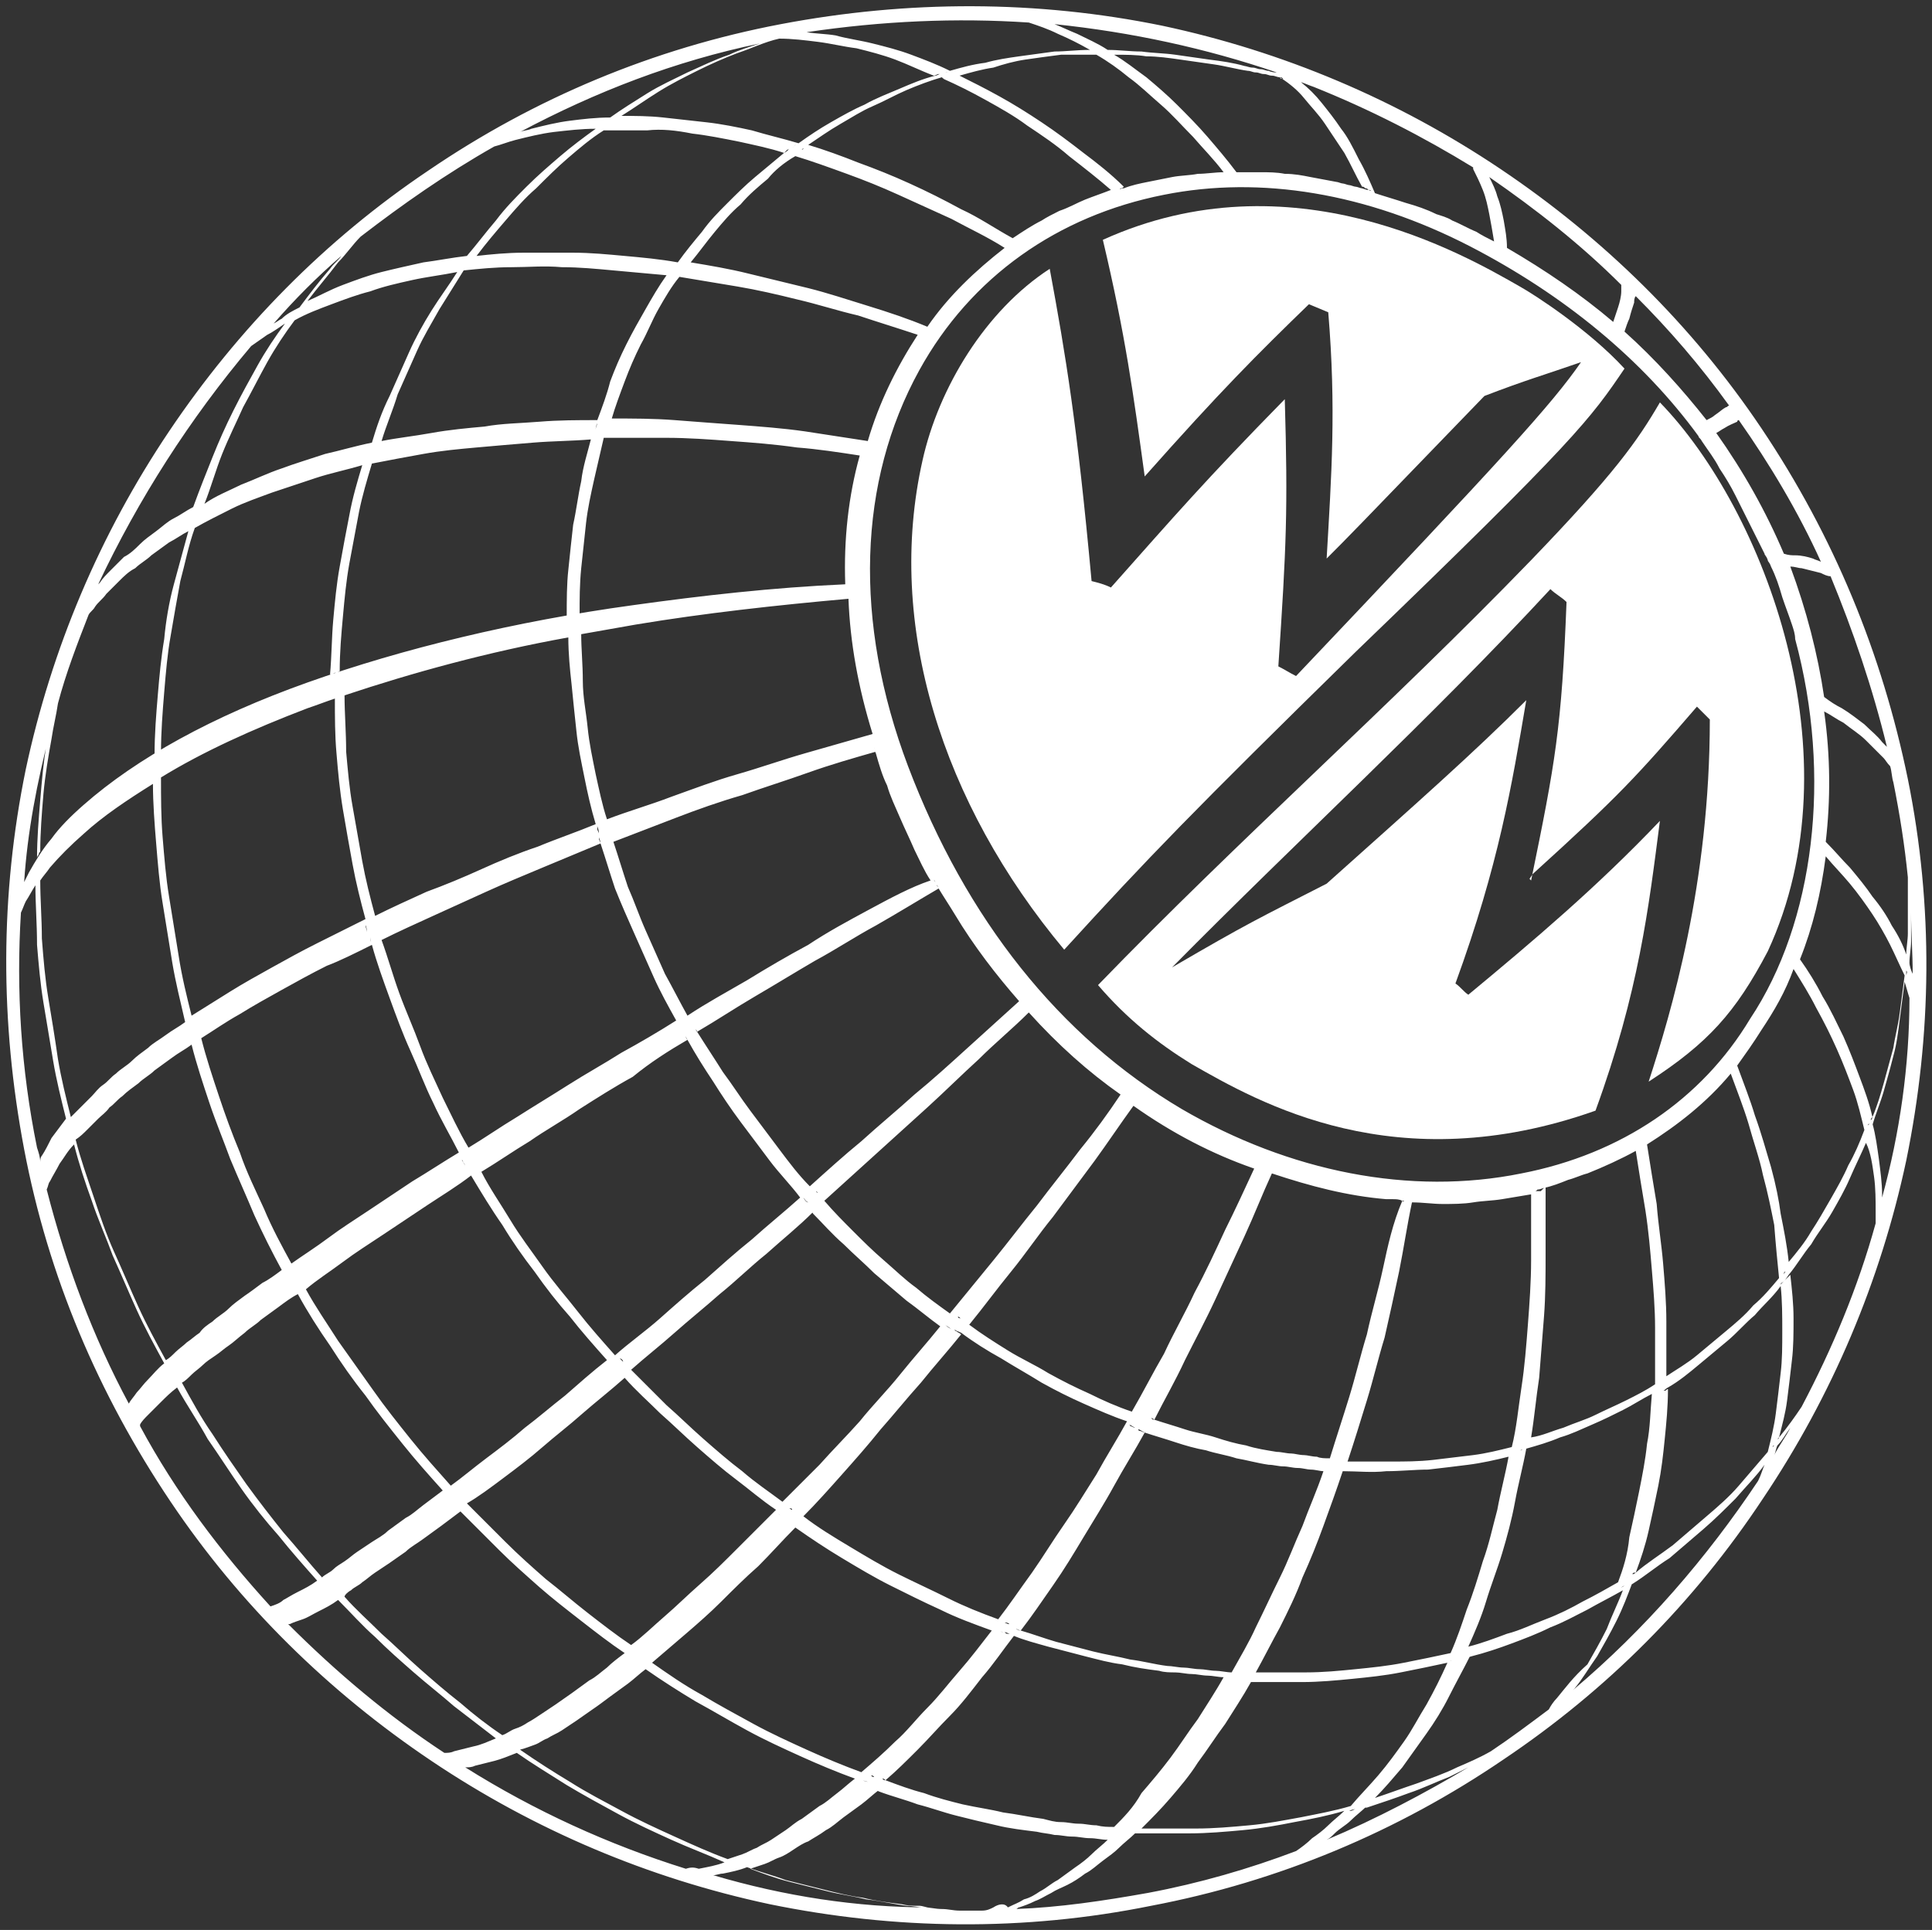
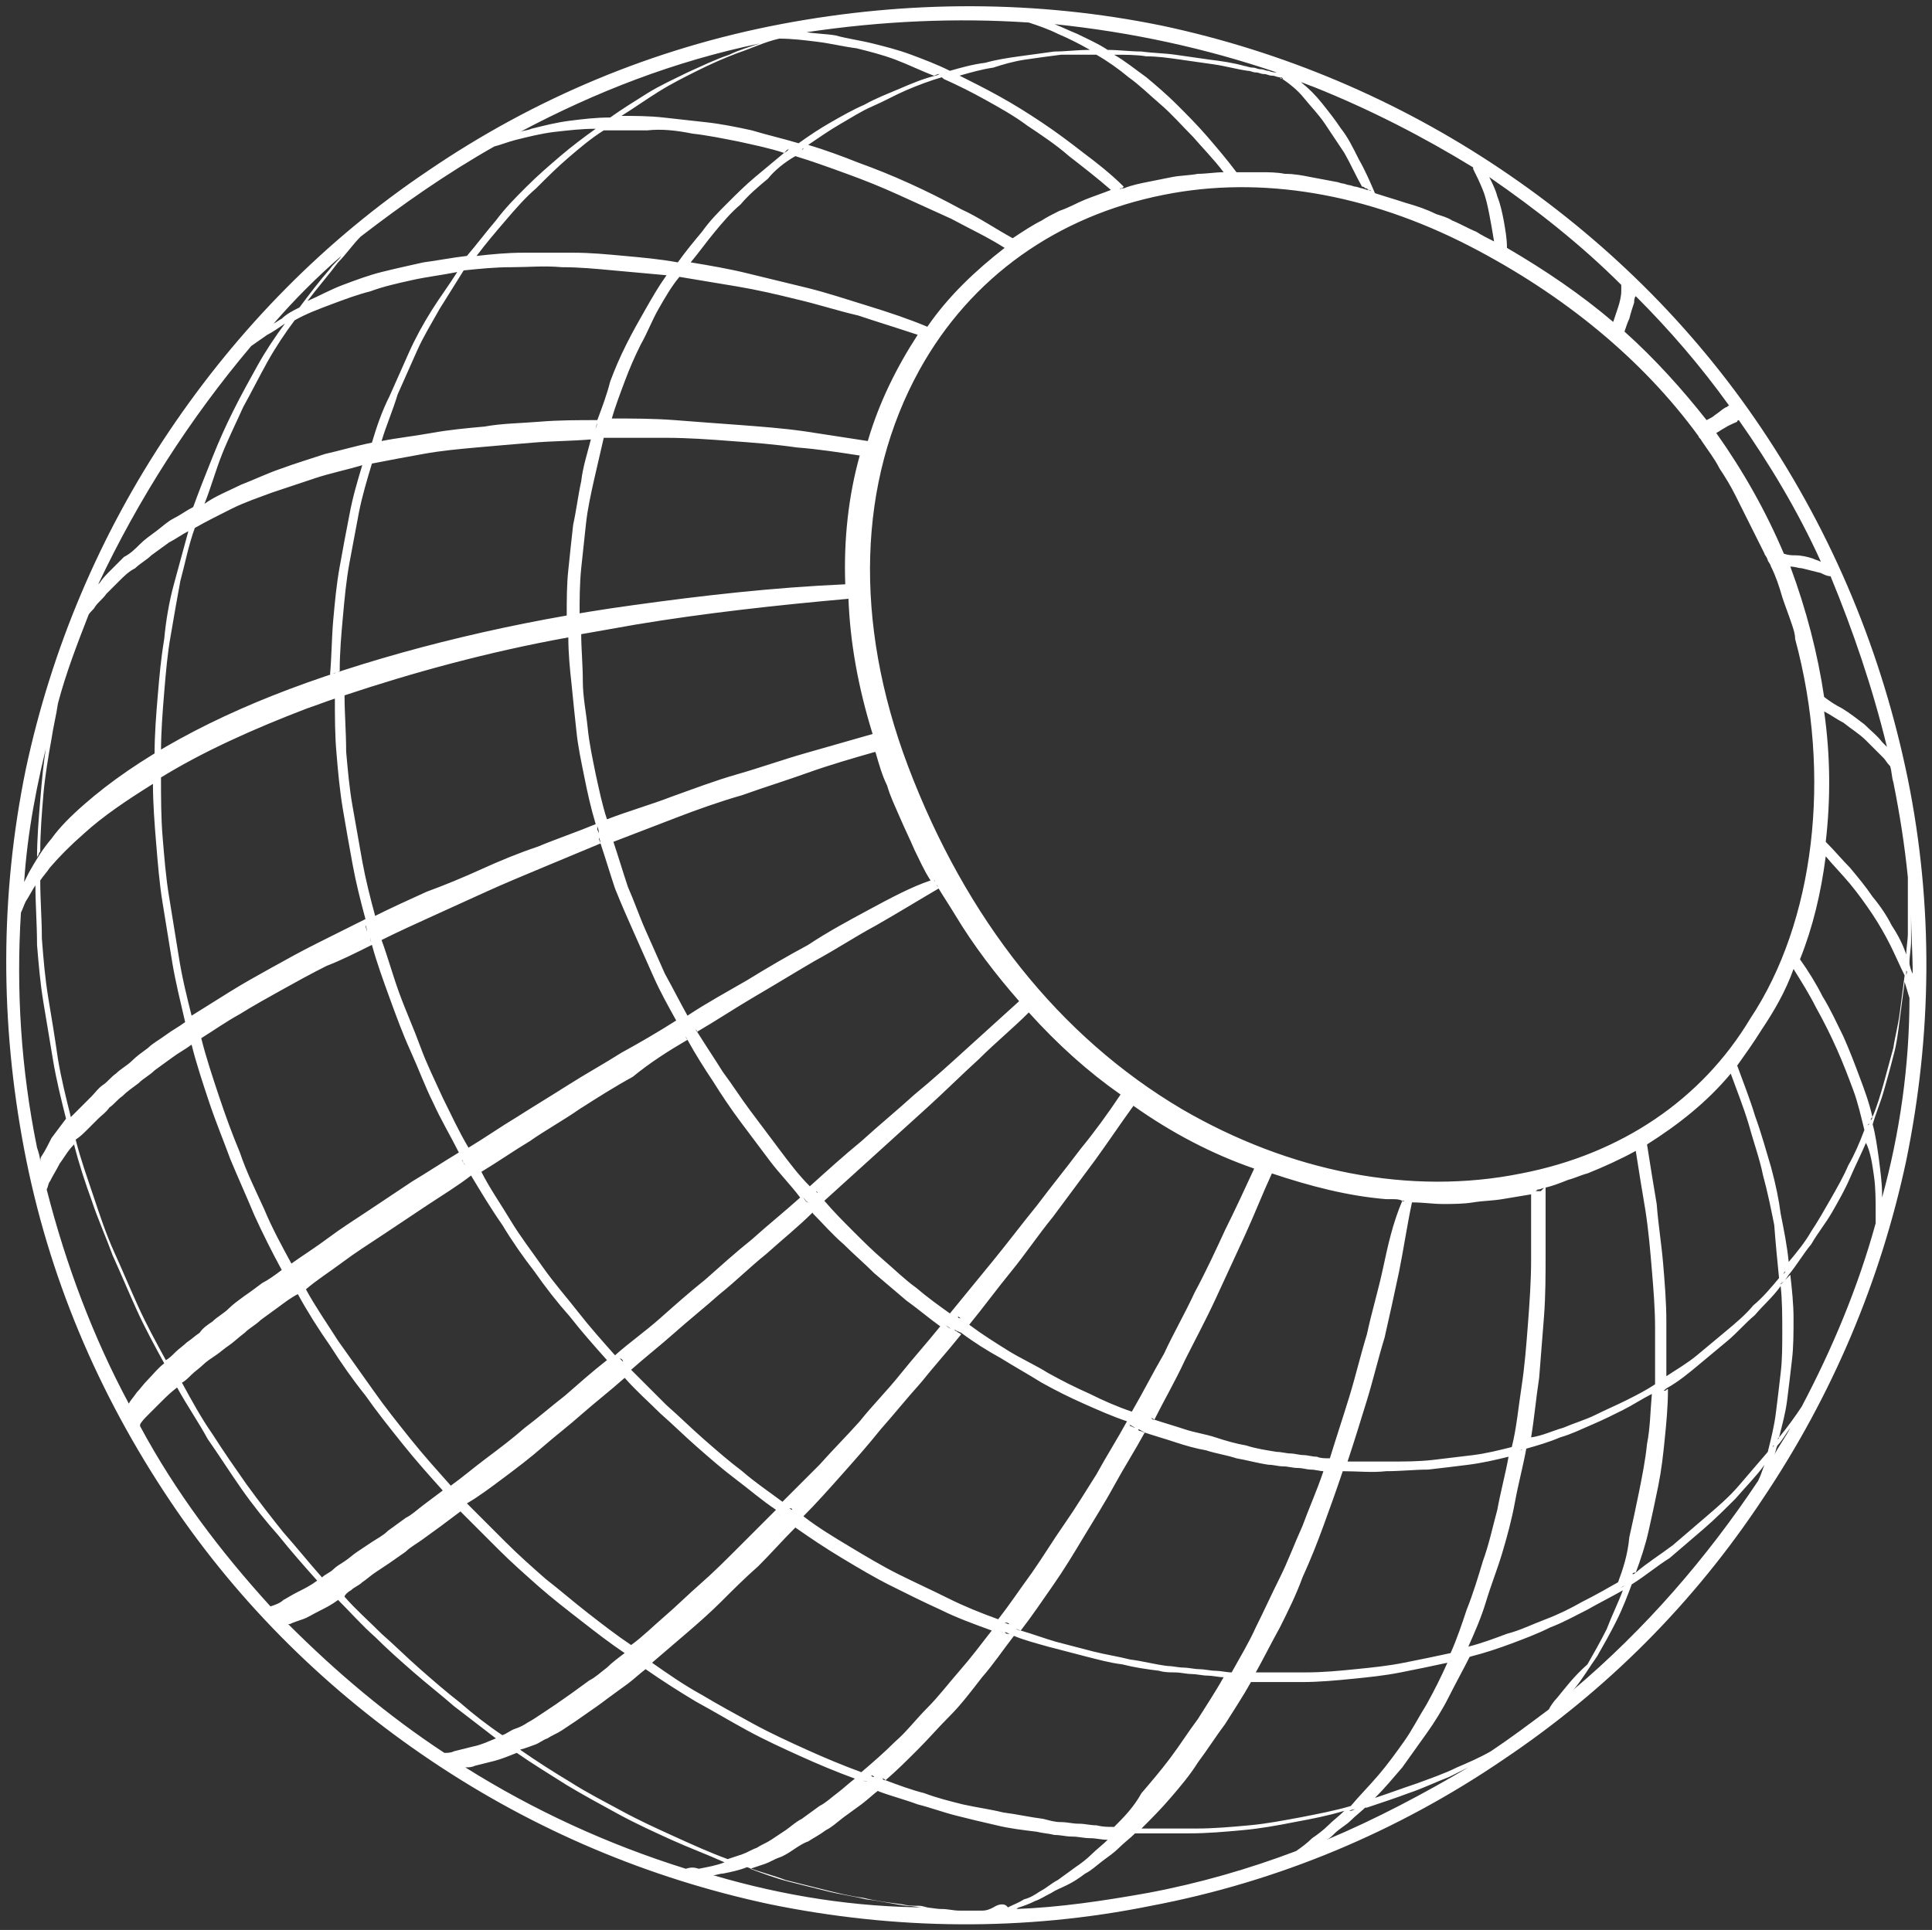
<svg xmlns="http://www.w3.org/2000/svg" version="1.1" id="Layer_1" x="0px" y="0px" viewBox="0 0 120 119.9" style="enable-background:new 0 0 120 119.9;" xml:space="preserve">
  <rect x="0" y="0" width="120" height="119.9" fill="#333333" stroke="none" />
  <style type="text/css">
	.st0{fill:#FFFFFF;}
</style>
-   <path class="st0" d="M95.1,34.8c-8.7,9-18.2,17.4-26.9,26.4c1.8,2.1,3.7,3.6,5.8,4.9l0,0c4.2,2.4,12.7,7.3,25.1,2.9  c2.7-7.4,3.3-12.6,4-18c-3.9,4.1-7.8,7.4-11.9,10.8c-0.3-0.2-0.5-0.5-0.8-0.7c2.7-7.4,3.5-12.3,4.4-17.6c-3.3,3.3-6.7,6.3-12.4,11.4  c-4.3,2.2-4.8,2.4-9.6,5.2c7.8-7.9,16-15.4,23.5-23.5c0.3,0.3,0.7,0.5,1,0.8c-0.3,7.8-0.7,10-2.2,17.3L95,54.6l0.2-0.3  c5.4-4.9,6.4-6,10.2-10.4c0.3,0.3,0.5,0.5,0.8,0.8c0,10.2-2.4,18.2-3.8,22.5c3.7-2.4,5.4-4.3,7.4-8.1c0,0,0,0,0,0  c5.6-12.1-0.2-27.4-6.7-34.1C101.7,27.4,100.3,29.4,95.1,34.8 M100.9,22.9c-2.2-2.4-5.6-4.6-6.5-5.1l0,0c-3.5-2-14.2-8.2-25.9-2.9  c1.4,5.9,1.9,9.6,2.6,14.7c4.7-5.3,7-7.6,10.2-10.7l1.2,0.5c0.5,6,0.2,10.1-0.1,15.3c1.4-1.4,1.4-1.4,9.8-10.1c2.6-1,3.7-1.3,6-2.1  c-1.8,2.6-4.7,5.8-17.7,19.5c-0.4-0.2-0.7-0.4-1.1-0.6c0.5-7.5,0.6-9.7,0.4-16.6l0.1-0.2l-0.1,0.2C74.8,29.9,73,32,69,36.5  c-0.4-0.2-0.8-0.3-1.2-0.4c-0.9-9.8-1.6-14-2.6-19.4c-4,2.6-6.9,7.4-7.9,11.9c-2.3,10.2,1.2,21.3,8.8,30.4c5.2-5.7,8-8.6,18.1-18.5  C97.9,27.3,98.8,26,100.9,22.9" />
  <path class="st0" d="M118.5,55.3L118.5,55.3c0,0.5,0,0.9,0,1.4c0,0.5,0,0.9,0,1.3c0,0.4-0.1,0.9-0.1,1.3c0,0.1,0,0.1,0,0.2  c0-0.1,0-0.1,0-0.2c-0.2-0.6-0.5-1.2-0.9-1.8c-0.3-0.6-0.7-1.2-1.2-1.8c-0.4-0.6-0.9-1.2-1.4-1.8c-0.5-0.5-0.9-1-1.5-1.6  c0.3-2.6,0.3-5.3-0.1-8.1c0.4,0.2,0.8,0.5,1.2,0.7c0.5,0.4,1,0.7,1.4,1.1c0.4,0.4,0.8,0.8,1.1,1.1c0.1,0.1,0.2,0.3,0.4,0.5  c0.1,0.3,0.1,0.7,0.2,1c0.4,2,0.7,3.9,0.9,5.9C118.5,54.8,118.5,55.1,118.5,55.3 M118.8,60.5L118.8,60.5c-0.1-0.2-0.2-0.5-0.2-0.7  c0,0.1,0,0.2,0,0.3c0,0,0,0.1,0,0.1c0-0.1,0-0.2,0-0.4c0-0.4,0.1-0.9,0.1-1.3c0-0.5,0-0.9,0-1.4c0-0.1,0-0.3,0-0.4  C118.7,57.9,118.8,59.2,118.8,60.5 M118.3,60.1L118.3,60.1c0,0,0-0.1,0-0.1C118.3,60,118.3,60,118.3,60.1 M118.4,60.6L118.4,60.6  c0,0,0,0.1,0,0.1c0-0.1,0-0.2,0-0.4C118.5,60.4,118.4,60.5,118.4,60.6 M116.9,74.4L116.9,74.4c0-0.1,0-0.1,0-0.2  c0-0.7-0.1-1.4-0.2-2.2c-0.1-0.7-0.2-1.5-0.4-2.2c0,0.1-0.1,0.2-0.1,0.3c0,0,0,0,0,0.1c0-0.1,0.1-0.2,0.1-0.3  c0.2-0.7,0.5-1.4,0.7-2.1c0.2-0.7,0.4-1.4,0.6-2.2c0.2-0.7,0.3-1.5,0.4-2.3c0.1-0.8,0.2-1.5,0.3-2.3c0.1,0.3,0.2,0.7,0.3,1  C118.6,66.2,118,70.4,116.9,74.4 M116.1,70.6L116.1,70.6c0-0.1,0.1-0.2,0.1-0.3C116.2,70.4,116.1,70.5,116.1,70.6  C116.1,70.6,116.1,70.6,116.1,70.6 M116.4,73.1L116.4,73.1c0.1,0.7,0.1,1.5,0.1,2.2c0,0.2,0,0.5,0,0.7c-1.1,4-2.7,7.8-4.6,11.4  c-0.4,0.6-0.9,1.3-1.4,1.9c0,0,0,0.1-0.1,0.1c0,0,0.1-0.1,0.1-0.1c0.2-0.8,0.4-1.5,0.5-2.3c0.1-0.8,0.2-1.6,0.3-2.5  c0.1-0.8,0.1-1.7,0.1-2.6c0-0.9-0.1-1.8-0.2-2.7c-0.1,0.1-0.1,0.1-0.2,0.2c-0.1,0.1-0.1,0.1-0.2,0.2c-0.1,0.1-0.1,0.1-0.2,0.2  c0,0,0,0,0,0c0-0.1,0.1-0.1,0.2-0.2c0.1-0.1,0.1-0.1,0.3-0.4c0.5-0.6,0.9-1.3,1.4-1.9c0.4-0.7,0.9-1.3,1.3-2  c0.4-0.7,0.8-1.4,1.1-2.1c0.3-0.7,0.7-1.5,1-2.2C116.2,71.6,116.3,72.4,116.4,73.1 M110.2,90.4L110.2,90.4c0.1-0.2,0.1-0.4,0.2-0.6  c0,0,0,0,0,0c0.3-0.3,0.5-0.7,0.8-1.1C110.9,89.3,110.5,89.8,110.2,90.4 M110.3,89.9L110.3,89.9c0,0-0.1,0.1-0.1,0.1  c0,0,0,0.1-0.1,0.1C110.2,90.1,110.2,90,110.3,89.9 M110.2,89.8L110.2,89.8c0,0-0.1,0.1-0.1,0.1C110.1,89.9,110.1,89.8,110.2,89.8   M109.8,90.5L109.8,90.5C109.8,90.5,109.8,90.6,109.8,90.5c0,0,0.1-0.1,0.2-0.2C110,90.3,109.9,90.4,109.8,90.5 M109.2,92L109.2,92  c-3.2,4.8-7,9.2-11.5,13c0,0,0.1-0.1,0.1-0.1c0.5-0.6,0.9-1.3,1.4-2c0.4-0.7,0.8-1.4,1.2-2.2c0.4-0.8,0.7-1.6,1-2.4  c-0.1,0.1-0.2,0.1-0.3,0.2c0,0-0.1,0.1-0.1,0.1c0.1,0,0.2-0.1,0.4-0.2c0.8-0.5,1.5-1.1,2.3-1.6c0.7-0.6,1.4-1.2,2.1-1.8  c0.7-0.6,1.4-1.3,2-1.9c0.6-0.7,1.3-1.4,1.8-2.1C109.5,91.2,109.4,91.6,109.2,92 M96.7,105.5L96.7,105.5c-0.2,0.2-0.4,0.5-0.5,0.7  c-1.2,0.9-2.4,1.8-3.6,2.6c-0.7,0.4-1.4,0.7-2.1,1c-0.8,0.4-1.7,0.7-2.5,1c-0.9,0.3-1.7,0.6-2.6,0.9c-0.1,0-0.1,0-0.2,0.1  c0.1,0,0.2,0,0.2-0.1c0.6-0.6,1.1-1.2,1.7-1.9c0.5-0.7,1-1.4,1.5-2.1c0.5-0.7,1-1.5,1.4-2.3c0.4-0.8,0.9-1.7,1.3-2.5  c-0.1,0-0.2,0.1-0.3,0.1c-0.1,0-0.2,0-0.2,0.1c0.1,0,0.2-0.1,0.6-0.2c0.8-0.2,1.7-0.5,2.5-0.8c0.8-0.3,1.6-0.6,2.4-1  c0.8-0.3,1.5-0.7,2.3-1.1c0.7-0.4,1.5-0.8,2.2-1.2c-0.3,0.8-0.7,1.6-1,2.4c-0.4,0.8-0.8,1.5-1.2,2.2  C97.7,104.2,97.2,104.9,96.7,105.5 M82.4,114.3L82.4,114.3c0.2-0.1,0.3-0.2,0.5-0.4c0.3-0.3,0.7-0.5,1-0.8c0.3-0.3,0.7-0.6,1-0.9  c-0.1,0-0.2,0.1-0.3,0.1c-0.1,0-0.1,0-0.2,0.1c0.1,0,0.2-0.1,0.5-0.1c0.9-0.3,1.8-0.6,2.6-0.9c0.9-0.3,1.7-0.7,2.5-1  c0.4-0.2,0.8-0.4,1.2-0.6C88.5,111.4,85.5,113,82.4,114.3 M80.5,115L80.5,115c-2.9,1.1-6,2-9.2,2.6c-2.8,0.5-5.5,0.9-8.2,1  c0.1,0,0.1-0.1,0.2-0.1c0.3-0.1,0.6-0.2,1-0.4c0.3-0.1,0.6-0.3,1-0.5c0.3-0.2,0.6-0.3,1-0.5c0.4-0.2,0.7-0.4,1.1-0.7  c0.4-0.2,0.7-0.5,1.1-0.8c0.4-0.3,0.7-0.5,1-0.8c0.3-0.3,0.7-0.6,1-0.9c-0.1,0-0.3,0-0.4,0c0,0-0.1,0-0.1,0c0.1,0,0.3,0,0.5,0  c1.2,0,2.3,0,3.4,0c1.1,0,2.2-0.1,3.3-0.2c1.1-0.1,2.2-0.3,3.2-0.5c1.1-0.2,2.1-0.4,3.1-0.7c-0.3,0.3-0.7,0.6-1,0.9  c-0.3,0.3-0.7,0.6-1,0.8C81.2,114.5,80.8,114.8,80.5,115 M61.7,118.5L61.7,118.5c-0.2,0.1-0.4,0.2-0.7,0.2c-0.5,0-0.9,0-1.4,0  c-0.4,0-0.7-0.1-1.1-0.1c-0.4,0-0.7-0.1-1.1-0.1c-0.4,0-0.7-0.1-1.1-0.1c-0.8-0.1-1.6-0.3-2.5-0.4c-0.8-0.2-1.6-0.3-2.4-0.5  c-0.8-0.2-1.6-0.4-2.4-0.6c-0.8-0.2-1.6-0.5-2.4-0.8c0.3-0.1,0.6-0.2,0.9-0.3c0.3-0.1,0.6-0.3,0.9-0.4c0.3-0.1,0.6-0.3,0.9-0.5  c0.3-0.2,0.6-0.4,0.9-0.5c0.3-0.2,0.7-0.4,1.1-0.7c0.4-0.2,0.7-0.5,1.1-0.8c0.4-0.3,0.7-0.5,1.1-0.8c0.4-0.3,0.7-0.6,1.1-0.9  c-0.1,0-0.3-0.1-0.4-0.1c0,0-0.1,0-0.1,0c0.1,0,0.3,0.1,0.5,0.2c0.8,0.3,1.6,0.5,2.4,0.8c0.8,0.2,1.6,0.5,2.4,0.7  c0.8,0.2,1.6,0.4,2.5,0.6c0.8,0.2,1.7,0.3,2.5,0.4c0.4,0.1,0.7,0.1,1.1,0.2c0.4,0,0.7,0.1,1.1,0.1c0.4,0,0.7,0.1,1.1,0.1  c0.4,0,0.7,0.1,1.1,0.1c-0.3,0.3-0.7,0.6-1,0.9c-0.3,0.3-0.7,0.6-1,0.8c-0.4,0.3-0.7,0.5-1.1,0.8c-0.4,0.2-0.7,0.5-1.1,0.7  c-0.3,0.2-0.6,0.4-1,0.5c-0.3,0.2-0.6,0.3-1,0.5C62.4,118.2,62,118.3,61.7,118.5 M44.3,116.5L44.3,116.5c0.2,0,0.4-0.1,0.6-0.1  c0.5-0.1,1-0.2,1.5-0.4c0.8,0.3,1.6,0.5,2.4,0.8c0.8,0.2,1.6,0.4,2.4,0.6c0.8,0.2,1.6,0.4,2.4,0.5c0.8,0.2,1.6,0.3,2.4,0.4  c0.4,0.1,0.7,0.1,1.1,0.1c0.2,0,0.4,0.1,0.6,0.1C53.2,118.5,48.7,117.8,44.3,116.5 M42.6,116.1L42.6,116.1  c-4.8-1.5-9.4-3.6-13.7-6.3c0.2,0,0.4,0,0.6-0.1c0.4-0.1,0.8-0.2,1.2-0.3c0.4-0.1,0.9-0.3,1.4-0.5c1,0.7,2,1.3,3.1,2  c1,0.6,2.1,1.2,3.2,1.8c1.1,0.6,2.2,1.1,3.3,1.6c1.1,0.5,2.2,0.9,3.3,1.4c-0.5,0.2-1.1,0.3-1.6,0.4C43.1,116,42.9,116,42.6,116.1   M27.6,108.9L27.6,108.9c-3.5-2.3-6.7-5-9.7-8c0,0,0,0,0.1,0c0.2-0.1,0.5-0.2,0.8-0.3c0.3-0.1,0.6-0.3,1-0.5  c0.4-0.2,0.8-0.4,1.2-0.7c0.8,0.8,1.5,1.6,2.3,2.3c0.8,0.8,1.6,1.5,2.4,2.2c0.8,0.7,1.7,1.4,2.5,2.1c0.9,0.7,1.7,1.3,2.6,2  c-0.5,0.2-0.9,0.4-1.4,0.5c-0.4,0.1-0.8,0.2-1.2,0.3C28,108.9,27.8,108.9,27.6,108.9 M16.8,99.8L16.8,99.8  c-3.1-3.4-5.9-7.1-8.1-11.2c0,0,0,0,0-0.1c0.1-0.2,0.3-0.4,0.5-0.6c0.2-0.2,0.5-0.5,0.8-0.8c0.3-0.3,0.6-0.6,1-0.9  c0.6,1.1,1.3,2.1,1.9,3.2c0.7,1,1.4,2.1,2.1,3.1c0.7,1,1.5,2,2.3,2.9c0.8,1,1.6,1.9,2.4,2.8c-0.4,0.3-0.8,0.5-1.2,0.7  c-0.4,0.2-0.7,0.4-0.9,0.5C17.4,99.6,17.1,99.7,16.8,99.8C16.9,99.8,16.9,99.8,16.8,99.8 M8,87.2L8,87.2C8,87.2,8,87.2,8,87.2  c-2.2-4.1-3.9-8.6-5.1-13.3C3,73.7,3,73.5,3.1,73.4c0.2-0.4,0.4-0.7,0.6-1.1c0.3-0.4,0.5-0.8,0.9-1.2c0.3,1.2,0.7,2.4,1.1,3.5  C6.1,75.8,6.6,76.9,7,78c0.5,1.1,1,2.3,1.5,3.4c0.5,1.1,1.1,2.2,1.7,3.3c-0.4,0.3-0.7,0.7-1,1c-0.3,0.3-0.5,0.6-0.7,0.8  C8.3,86.8,8.1,87,8,87.2 M2.3,71.3L2.3,71.3c-1-4.9-1.3-9.8-1-14.6c0.1-0.2,0.2-0.5,0.3-0.7c0.2-0.3,0.4-0.7,0.6-1  c0,1.2,0.1,2.4,0.1,3.7c0.1,1.2,0.2,2.4,0.4,3.6c0.2,1.2,0.4,2.4,0.6,3.6c0.2,1.2,0.5,2.4,0.8,3.6c-0.3,0.4-0.6,0.8-0.9,1.2  c-0.2,0.4-0.4,0.8-0.6,1.1c-0.1,0.1-0.1,0.3-0.1,0.4C2.5,71.9,2.4,71.6,2.3,71.3 M3.1,45.5L3.1,45.5C3,45.8,3,46,2.9,46.2  c-0.2,1.1-0.3,2.3-0.4,3.5c-0.1,1.2-0.2,2.4-0.2,3.6c0,0,0-0.1,0.1-0.2c0,0,0-0.1,0.1-0.2c0-1.2,0.1-2.4,0.2-3.6  C2.8,48.2,3,47,3.2,45.9c0.1-0.7,0.3-1.5,0.4-2.2c0.5-1.9,1.2-3.7,1.9-5.5c0.1-0.2,0.3-0.3,0.4-0.5c0.2-0.3,0.5-0.5,0.7-0.8  c0.3-0.3,0.5-0.5,0.8-0.8c0.3-0.3,0.6-0.6,1-0.8c0.3-0.3,0.7-0.5,1-0.8c0.4-0.3,0.7-0.5,1.1-0.8c0.4-0.2,0.8-0.5,1.2-0.7  c-0.3,1.1-0.6,2.2-0.9,3.3c-0.3,1.1-0.5,2.3-0.6,3.4c-0.2,1.2-0.3,2.3-0.4,3.5c-0.1,1.2-0.2,2.4-0.2,3.7c0,0,0.1,0,0.2-0.1  c0,0,0.1,0,0.2-0.1c0-1.2,0.1-2.5,0.2-3.7c0.1-1.2,0.2-2.4,0.4-3.5c0.2-1.2,0.4-2.3,0.6-3.4c0.3-1.1,0.5-2.2,0.9-3.3  c0.7-0.4,1.5-0.8,2.3-1.2c0.8-0.4,1.7-0.7,2.5-1c0.9-0.3,1.8-0.6,2.7-0.9c0.9-0.3,1.9-0.5,2.9-0.8c-0.3,1-0.6,2-0.8,3.1  c-0.2,1-0.4,2.1-0.6,3.2c-0.2,1.1-0.3,2.2-0.4,3.3c-0.1,1.1-0.1,2.3-0.2,3.4c0.1,0,0.1,0,0.3-0.1c0.1,0,0.1,0,0.3-0.1  c0-1.2,0.1-2.3,0.2-3.4c0.1-1.1,0.2-2.2,0.4-3.3c0.2-1.1,0.4-2.1,0.6-3.2c0.2-1,0.5-2,0.8-3c1-0.2,2.1-0.4,3.2-0.6  c1.1-0.2,2.2-0.3,3.3-0.4c1.1-0.1,2.3-0.2,3.5-0.3c1.2-0.1,2.4-0.1,3.6-0.2c0-0.1,0.1-0.2,0.1-0.3c0,0,0-0.1,0-0.1  c0,0.1-0.1,0.2-0.1,0.4c-0.2,0.8-0.5,1.7-0.6,2.6c-0.2,0.9-0.3,1.8-0.5,2.7c-0.1,0.9-0.2,1.8-0.3,2.8c-0.1,0.9-0.1,1.9-0.1,2.9  c0.1,0,0.1,0,0.2,0c0.1,0,0.1,0,0.6-0.1c0-1,0-1.9,0.1-2.9c0.1-0.9,0.2-1.9,0.3-2.8c0.1-0.9,0.3-1.8,0.5-2.7  c0.2-0.9,0.4-1.7,0.6-2.6c0,0,0-0.1,0-0.2c0,0.1,0,0.1,0,0.2c1.3,0,2.6,0,3.9,0c1.3,0,2.7,0.1,4,0.2c1.4,0.1,2.7,0.2,4.1,0.4  c1.3,0.1,2.6,0.3,3.9,0.5c-0.7,2.5-1,5.2-0.9,8c-4.5,0.2-8.9,0.7-13.2,1.3C32,38.6,25,40.3,19.1,42.4C13.2,44.5,8.5,47.1,5.2,50  c-0.8,0.7-1.5,1.4-2,2.1c-0.6,0.7-1,1.4-1.4,2.1c-0.1,0.2-0.2,0.4-0.3,0.6C1.7,51.7,2.3,48.6,3.1,45.5 M15.6,21.5L15.6,21.5  c0.3-0.2,0.7-0.5,1-0.7c0.4-0.2,0.8-0.5,1.1-0.7c-0.6,0.8-1.2,1.7-1.7,2.6c-0.5,0.9-1,1.8-1.5,2.8c-0.5,1-0.9,1.9-1.3,2.9  c-0.4,1-0.8,2-1.2,3.1c-0.4,0.2-0.8,0.5-1.2,0.7c-0.4,0.2-0.7,0.5-1.1,0.8c-0.4,0.3-0.7,0.5-1,0.8c-0.3,0.3-0.6,0.6-1,0.8  c-0.3,0.3-0.5,0.5-0.8,0.8c-0.3,0.3-0.5,0.5-0.7,0.8c0,0-0.1,0.1-0.1,0.1C8.6,31,11.8,26,15.6,21.5 M21.2,15.9L21.2,15.9  c-0.2,0.3-0.5,0.5-0.7,0.8c-0.7,0.8-1.3,1.6-1.9,2.4c-0.4,0.2-0.8,0.4-1.1,0.7c-0.2,0.1-0.3,0.2-0.5,0.3  C18.3,18.6,19.7,17.2,21.2,15.9 M30.7,9.1L30.7,9.1c0.4-0.1,0.9-0.3,1.3-0.4c0.8-0.2,1.6-0.4,2.4-0.5C35.3,8.1,36.1,8,37,8  c-0.7,0.5-1.5,1.1-2.2,1.7c-0.7,0.6-1.4,1.2-2.1,1.9c-0.7,0.7-1.3,1.3-1.9,2.1c-0.6,0.7-1.2,1.5-1.8,2.2c-0.9,0.1-1.9,0.3-2.7,0.4  c-0.9,0.2-1.8,0.4-2.6,0.6c-0.8,0.2-1.6,0.5-2.4,0.8c-0.8,0.3-1.5,0.7-2.2,1c0.6-0.8,1.3-1.6,1.9-2.4c0.5-0.5,0.9-1.1,1.4-1.6  C25,12.7,27.7,10.8,30.7,9.1 M47.2,2.7L47.2,2.7c-0.6,0.2-1.3,0.4-1.9,0.7c-0.9,0.3-1.7,0.7-2.6,1.1c-0.8,0.4-1.7,0.8-2.5,1.3  c-0.8,0.5-1.6,1-2.3,1.5c-0.9,0-1.7,0.1-2.5,0.2c-0.8,0.1-1.6,0.3-2.4,0.5c-0.2,0.1-0.5,0.1-0.7,0.2C37,5.7,41.9,3.8,47.2,2.7   M50.8,2.6L50.8,2.6c0.8,0.1,1.6,0.3,2.4,0.4c0.8,0.2,1.6,0.4,2.4,0.7C56.4,4,57.2,4.4,58,4.7c0.1,0,0.2-0.1,0.3-0.1c0,0,0,0,0.1,0  c-0.1,0-0.2,0.1-0.3,0.1c-0.8,0.2-1.5,0.5-2.2,0.8c-0.7,0.3-1.5,0.6-2.2,1c-0.7,0.3-1.4,0.7-2.1,1.1c-0.7,0.4-1.3,0.8-2,1.3  c-1-0.3-1.9-0.5-2.9-0.8c-0.9-0.2-1.9-0.4-2.8-0.5c-0.9-0.1-1.8-0.2-2.7-0.3c-0.9-0.1-1.8-0.1-2.6-0.1c0.8-0.5,1.5-1,2.3-1.5  c0.8-0.5,1.6-0.9,2.4-1.3c0.8-0.4,1.7-0.8,2.5-1.1c0.9-0.3,1.7-0.7,2.6-0.9C49.2,2.4,50,2.5,50.8,2.6 M63.9,1.4L63.9,1.4  c0.6,0.2,1.2,0.4,1.8,0.7c0.7,0.3,1.3,0.6,2,1c-0.8,0-1.5,0.1-2.2,0.1c-0.7,0.1-1.5,0.2-2.2,0.3c-0.7,0.1-1.4,0.2-2.1,0.4  C60.4,4,59.7,4.2,59,4.4c-0.8-0.4-1.6-0.7-2.4-1c-0.8-0.3-1.6-0.5-2.4-0.7c-0.8-0.2-1.6-0.3-2.3-0.5c-0.6-0.1-1.2-0.1-1.8-0.2  C54.8,1.3,59.4,1.1,63.9,1.4 M79.3,4.5L79.3,4.5C79.3,4.5,79.3,4.5,79.3,4.5c0.2,0.1,0.3,0.1,0.4,0.1c0,0,0,0,0,0c0,0,0,0,0,0  C79.6,4.6,79.5,4.6,79.3,4.5c-0.1,0-0.3,0-0.5-0.1c-0.2,0-0.3-0.1-0.5-0.1c-0.2,0-0.3-0.1-0.5-0.1c-0.2,0-0.4-0.1-0.5-0.1  c-0.7-0.2-1.4-0.3-2.2-0.4c-0.7-0.1-1.4-0.2-2.1-0.3c-0.7-0.1-1.4-0.1-2.1-0.2c-0.7,0-1.4-0.1-2.1-0.1c-0.6-0.4-1.3-0.7-1.9-1  c-0.5-0.2-0.9-0.4-1.4-0.6C70.3,2,74.9,3,79.3,4.5 M81,6.1L81,6.1c0.4,0.5,0.9,1,1.3,1.6c0.4,0.6,0.8,1.2,1.2,1.8  c0.4,0.7,0.7,1.4,1.1,2.1c0.1,0,0.1,0,0.2,0.1c0.1,0,0.1,0,0.2,0.1c0.1,0,0.1,0,0.2,0.1c0.1,0,0.1,0,0.2,0c-0.1,0-0.2,0-0.4-0.1  c-0.1,0-0.1,0-0.4-0.1c-0.1,0-0.3-0.1-0.4-0.1c-0.1,0-0.3-0.1-0.4-0.1c-0.1,0-0.3-0.1-0.4-0.1c-0.1,0-0.3-0.1-0.4-0.1  c-0.5-0.1-1.1-0.2-1.6-0.3c-0.5-0.1-1-0.2-1.6-0.2c-0.5-0.1-1-0.1-1.5-0.1c-0.5,0-1,0-1.5,0c-0.6-0.8-1.2-1.5-1.8-2.2  c-0.6-0.7-1.3-1.4-1.9-2c-0.6-0.6-1.3-1.2-1.9-1.7c-0.7-0.5-1.3-1-2-1.4c0.7,0,1.4,0,2,0.1c0.7,0,1.4,0.1,2.1,0.2  c0.7,0.1,1.4,0.2,2.1,0.3c0.7,0.1,1.4,0.3,2.1,0.4c0.2,0,0.3,0.1,0.5,0.1c0.2,0,0.3,0.1,0.5,0.1c0.2,0,0.3,0.1,0.5,0.1  c0.2,0,0.3,0.1,0.5,0.1c0.1,0,0.1,0,0.2,0.1c-0.1,0-0.2,0-0.2-0.1C80.1,5.2,80.6,5.6,81,6.1 M81.6,5.4L81.6,5.4  c3.5,1.4,6.8,3.1,9.9,5c0,0,0,0,0,0.1c0.2,0.4,0.4,0.8,0.6,1.3c0.2,0.5,0.3,1,0.4,1.5c0.1,0.5,0.2,1.1,0.3,1.7  c-0.4-0.2-0.8-0.4-1.1-0.6c-0.5-0.2-1-0.5-1.5-0.7c-0.3-0.2-0.7-0.3-1-0.4c-0.6-0.3-1.2-0.5-1.9-0.7c-0.6-0.2-1.3-0.4-1.9-0.6  c-0.3-0.7-0.6-1.4-1-2.1C84,9.1,83.7,8.5,83.3,8c-0.4-0.6-0.8-1.1-1.2-1.6c-0.4-0.5-0.8-0.9-1.3-1.3C81.1,5.2,81.3,5.3,81.6,5.4   M100.7,17.7L100.7,17.7c0,0.1,0,0.3,0,0.4c0,0.3-0.1,0.7-0.2,1c-0.1,0.3-0.2,0.6-0.3,0.9c-2-1.7-4.2-3.2-6.6-4.6  c0-0.6-0.1-1.1-0.2-1.7c-0.1-0.5-0.2-1-0.4-1.5c-0.1-0.4-0.3-0.8-0.5-1.2C95.4,13,98.2,15.2,100.7,17.7 M101.5,18.8L101.5,18.8  c0-0.1,0-0.3,0.1-0.4c2.1,2.1,4,4.3,5.8,6.8c-0.1,0-0.1,0.1-0.2,0.1c-0.2,0.1-0.4,0.3-0.7,0.5c-0.1,0.1-0.3,0.2-0.5,0.3  c-1.5-1.9-3.2-3.8-5.1-5.5c0.1-0.3,0.2-0.6,0.3-0.8C101.3,19.4,101.4,19.1,101.5,18.8 M76.5,10.6L76.5,10.6  C76.6,10.6,76.6,10.6,76.5,10.6l0.1,0C76.6,10.6,76.6,10.6,76.5,10.6 M38.8,23.7L38.8,23.7c0.3-0.8,0.6-1.5,1-2.3  c0.4-0.7,0.7-1.5,1.1-2.2c0.4-0.7,0.8-1.4,1.3-2c0,0,0.1-0.1,0.1-0.1c0,0-0.1,0.1-0.1,0.1c1.2,0.2,2.4,0.4,3.6,0.6  c1.2,0.2,2.5,0.5,3.7,0.8c1.3,0.3,2.5,0.7,3.8,1c1.2,0.4,2.5,0.8,3.7,1.2c-1.3,2-2.4,4.2-3.1,6.6c-1.3-0.2-2.6-0.4-3.9-0.6  c-1.4-0.2-2.8-0.3-4.1-0.4c-1.4-0.1-2.7-0.2-4-0.3c-1.3-0.1-2.6-0.1-3.9-0.1C38.2,25.3,38.5,24.5,38.8,23.7 M42,16.3L42,16.3  c0,0.1-0.1,0.2-0.3,0.4c0.1-0.1,0.1-0.1,0.2-0.2C42,16.4,42,16.3,42,16.3 M42.6,16.6L42.6,16.6c0,0-0.1,0.1-0.1,0.1  C42.5,16.7,42.5,16.7,42.6,16.6 M48.7,9.5L48.7,9.5c-0.6,0.5-1.2,1-1.8,1.5c-0.6,0.5-1.2,1.1-1.7,1.6c-0.6,0.6-1.1,1.1-1.6,1.8  c-0.5,0.6-1,1.2-1.5,1.9c-1.1-0.2-2.2-0.3-3.3-0.4c-1.1-0.1-2.1-0.2-3.2-0.2c-1,0-2.1,0-3.1,0c-1,0-2,0.1-2.9,0.2  c0.6-0.8,1.2-1.5,1.8-2.2c0.6-0.7,1.2-1.4,1.9-2c0.7-0.7,1.3-1.3,2-1.9c0.7-0.6,1.4-1.2,2.2-1.7c0.9,0,1.8,0,2.7,0  C41.1,8,42,8.1,43,8.3c0.9,0.1,1.9,0.3,2.9,0.5C46.8,9,47.8,9.2,48.7,9.5c0.1-0.1,0.1-0.1,0.2-0.2c0,0,0.1,0,0.1-0.1  C49,9.3,48.9,9.4,48.7,9.5 M69.3,11.8L69.3,11.8c0,0-0.1,0-0.1,0C69.2,11.8,69.2,11.8,69.3,11.8C69.2,11.8,69.2,11.8,69.3,11.8   M68.8,3.3L68.8,3.3c0,0-0.1,0-0.1,0C68.7,3.3,68.7,3.3,68.8,3.3 M68.2,3.1L68.2,3.1c0.1,0,0.2,0,0.3,0c0.1,0,0.1,0,0.2,0  C68.6,3.1,68.5,3.1,68.2,3.1 M67.7,3.1L67.7,3.1c0.1,0,0.1,0,0.2,0c0,0,0,0,0,0C67.9,3.1,67.8,3.1,67.7,3.1 M68.1,3.4L68.1,3.4  c0.1,0,0.1,0,0.2,0C68.2,3.4,68.2,3.4,68.1,3.4c0.7,0.4,1.4,0.9,2,1.4c0.7,0.5,1.3,1.1,2,1.7c0.7,0.6,1.3,1.3,2,2  c0.6,0.7,1.3,1.4,1.9,2.2c0.1,0,0.1,0,0.2,0c0,0,0.1,0,0.1,0c-0.1,0-0.1,0-0.3,0c-0.5,0-1.1,0.1-1.6,0.1c-0.5,0.1-1.1,0.1-1.6,0.2  c-0.5,0.1-1,0.2-1.5,0.3c-0.5,0.1-1,0.2-1.5,0.4c-0.1,0-0.1,0-0.4,0.1c0.1,0,0.1,0,0.2-0.1c0.1,0,0.1,0,0.2-0.1  c-0.8-0.8-1.7-1.5-2.5-2.1c-0.9-0.7-1.7-1.3-2.6-1.9C63.8,7,63,6.5,62.1,6c-0.9-0.5-1.7-0.9-2.5-1.3c0.7-0.2,1.4-0.4,2.1-0.5  C62.3,4,63,3.8,63.7,3.7c0.7-0.1,1.4-0.2,2.2-0.3C66.6,3.4,67.3,3.4,68.1,3.4 M59,4.8L59,4.8c0,0,0.1,0,0.2,0  C59.1,4.8,59.1,4.8,59,4.8 M58.5,4.6L58.5,4.6c0.1,0,0.2-0.1,0.3-0.1c0,0,0,0,0.1,0C58.8,4.5,58.7,4.5,58.5,4.6 M58.7,4.9L58.7,4.9  c0,0-0.1,0-0.1,0c0.9,0.4,1.7,0.8,2.6,1.3c0.9,0.5,1.8,1,2.6,1.6c0.9,0.6,1.8,1.2,2.6,1.9c0.9,0.7,1.8,1.4,2.6,2.1  c-0.5,0.2-1.1,0.4-1.6,0.6c-0.5,0.2-1,0.5-1.6,0.7c-0.4,0.2-0.8,0.4-1.1,0.6c-0.6,0.3-1.2,0.7-1.8,1.1c-1.1-0.6-2.1-1.3-3.2-1.8  c-1.1-0.6-2.1-1.1-3.2-1.6c-1.1-0.5-2.1-0.9-3.2-1.3c-1-0.4-2.1-0.8-3.1-1.1c0,0,0,0-0.1,0c0,0,0,0,0.1,0c0.6-0.4,1.3-0.9,2-1.3  c0.7-0.4,1.3-0.8,2-1.1c0.7-0.3,1.4-0.7,2.1-1c0.7-0.3,1.5-0.6,2.2-0.8C58.6,4.9,58.6,4.9,58.7,4.9 M49.8,9.3L49.8,9.3  c0,0,0.1-0.1,0.1-0.1C49.9,9.3,49.8,9.3,49.8,9.3 M49.2,9.2L49.2,9.2c0.1-0.1,0.1-0.1,0.2-0.2c0.1,0,0.1-0.1,0.2-0.1  C49.5,8.9,49.4,9,49.2,9.2 M49.4,9.7L49.4,9.7c0,0,0.1,0,0.1-0.1C49.4,9.6,49.4,9.6,49.4,9.7c1,0.3,2.1,0.7,3.2,1.1  c1.1,0.4,2.1,0.8,3.2,1.3c1.1,0.5,2.2,1,3.3,1.5c1.1,0.6,2.2,1.1,3.3,1.8c-1.8,1.4-3.5,3-4.8,4.9c-1.2-0.5-2.4-0.9-3.7-1.3  c-1.3-0.4-2.5-0.8-3.7-1.1c-1.2-0.3-2.5-0.6-3.7-0.9c-1.2-0.3-2.4-0.5-3.6-0.7c0.5-0.6,1-1.3,1.5-1.9c0.5-0.6,1-1.2,1.6-1.7  c0.5-0.6,1.1-1.1,1.7-1.6C48.1,10.6,48.7,10.1,49.4,9.7 M23.1,27.5L23.1,27.5c-1,0.2-2,0.5-2.9,0.7c-0.9,0.3-1.9,0.6-2.7,0.9  c-0.9,0.3-1.7,0.7-2.5,1c-0.8,0.4-1.6,0.7-2.3,1.2c0.4-1,0.7-2.1,1.1-3.1c0.4-1,0.9-2,1.3-2.9c0.5-0.9,1-1.9,1.5-2.8  c0.5-0.9,1.1-1.8,1.7-2.6c0.7-0.4,1.5-0.7,2.3-1c0.8-0.3,1.6-0.6,2.4-0.8c0.8-0.3,1.7-0.5,2.6-0.7c0.9-0.2,1.8-0.3,2.8-0.5  c-0.5,0.8-1.1,1.6-1.6,2.4c-0.5,0.8-1,1.7-1.4,2.6c-0.4,0.9-0.8,1.8-1.2,2.7C23.7,25.6,23.4,26.5,23.1,27.5 M37.1,26.3L37.1,26.3  c0,0.1-0.1,0.2-0.1,0.4C37,26.6,37,26.5,37.1,26.3C37.1,26.3,37.1,26.3,37.1,26.3 M37.8,26.4L37.8,26.4c0,0.1,0,0.1-0.1,0.2  C37.8,26.6,37.8,26.5,37.8,26.4 M37.1,26.1L37.1,26.1c-1.2,0-2.4,0-3.6,0.1c-1.2,0.1-2.3,0.1-3.4,0.3c-1.1,0.1-2.2,0.2-3.3,0.4  c-1.1,0.2-2.1,0.3-3.1,0.5c0.3-1,0.7-1.9,1-2.9c0.4-0.9,0.8-1.8,1.2-2.7c0.4-0.9,0.9-1.7,1.4-2.6c0.5-0.8,1-1.6,1.5-2.4  c1-0.1,1.9-0.2,3-0.2c1,0,2-0.1,3.1,0c1.1,0,2.1,0.1,3.2,0.2c1.1,0.1,2.2,0.2,3.3,0.3c0.1-0.1,0.1-0.1,0.2-0.2c0,0,0,0,0-0.1  c0,0.1-0.1,0.2-0.2,0.3c-0.5,0.7-0.9,1.4-1.3,2.1c-0.4,0.7-0.8,1.4-1.2,2.2c-0.4,0.8-0.7,1.5-1,2.3C37.7,24.5,37.4,25.3,37.1,26.1   M108.7,63.3L108.7,63.3L108.7,63.3L108.7,63.3c-3,5-8,8.4-14.2,9.6c-6.9,1.4-14.4-0.1-21.1-4c-7.6-4.5-13.4-11.8-17-21.3  c-3.4-9-3.1-17.7,0.7-24.6c3.2-5.8,8.6-9.6,15.2-10.9c6-1.2,12.6-0.1,19,3.2c5.8,3,10.7,7,14.2,11.8c0,0.1,0.1,0.1,0.2,0.3  c0.4,0.6,0.8,1.1,1.1,1.7c0.4,0.6,0.7,1.1,1,1.7c0.3,0.6,0.6,1.2,0.9,1.8c0.3,0.6,0.6,1.2,0.9,1.8c0,0.1,0.1,0.1,0.2,0.4  c0,0.1,0.1,0.1,0.2,0.4c0.3,0.6,0.5,1.2,0.7,1.9c0.2,0.6,0.4,1.1,0.6,1.7c0.1,0.3,0.2,0.6,0.2,0.9C113.8,48.2,112.7,57.3,108.7,63.3   M101.6,97.7L101.6,97.7c0.3-0.8,0.6-1.7,0.8-2.6c0.2-0.9,0.4-1.8,0.6-2.8c0.2-1,0.3-1.9,0.4-2.9c0.1-1,0.2-2,0.2-3.1  c-0.1,0-0.1,0.1-0.2,0.1c0,0,0,0-0.1,0c0.1,0,0.1-0.1,0.3-0.2c0.7-0.4,1.3-0.9,1.9-1.4c0.6-0.5,1.2-1,1.8-1.5  c0.6-0.5,1.1-1.1,1.7-1.6c0.5-0.6,1.1-1.1,1.6-1.8c0.1,0.9,0.1,1.9,0.1,2.8c0,0.9,0,1.8-0.1,2.6c-0.1,0.9-0.2,1.7-0.3,2.5  c-0.1,0.8-0.3,1.6-0.5,2.4c-0.6,0.7-1.2,1.4-1.8,2.1c-0.6,0.7-1.3,1.3-2,1.9c-0.7,0.6-1.4,1.2-2.1,1.8  C103.1,96.6,102.3,97.1,101.6,97.7c0,0-0.1,0.1-0.2,0.1C101.4,97.7,101.5,97.7,101.6,97.7 M33.2,108.4L33.2,108.4  c0.3-0.1,0.5-0.3,0.8-0.4c0.3-0.2,0.6-0.3,0.9-0.5c0.3-0.2,0.6-0.4,0.9-0.6c0.3-0.2,0.7-0.5,1-0.7c0.3-0.2,0.7-0.5,1.1-0.8  c0.4-0.3,0.7-0.5,1.1-0.8c0.4-0.3,0.7-0.6,1.1-0.9c1,0.7,2.1,1.4,3.1,2c1.1,0.6,2.1,1.2,3.2,1.8c1.1,0.6,2.2,1.1,3.3,1.6  c1.1,0.5,2.3,1,3.4,1.4c-0.4,0.3-0.7,0.6-1.1,0.9c-0.4,0.3-0.7,0.6-1.1,0.8c-0.4,0.3-0.7,0.5-1.1,0.8c-0.4,0.2-0.7,0.5-1,0.7  c-0.3,0.2-0.6,0.4-0.9,0.6c-0.3,0.2-0.6,0.3-0.9,0.5c-0.3,0.1-0.6,0.3-0.9,0.4c-0.3,0.1-0.6,0.2-0.9,0.3c-1.1-0.4-2.2-0.9-3.3-1.4  c-1.1-0.5-2.2-1-3.3-1.6c-1.1-0.6-2.1-1.1-3.2-1.8c-1-0.6-2.1-1.3-3.1-2C32.7,108.6,32.9,108.5,33.2,108.4 M21.8,98.8L21.8,98.8  c0.2-0.2,0.5-0.3,0.7-0.5c0.3-0.2,0.5-0.4,0.8-0.6c0.3-0.2,0.6-0.4,0.9-0.6c0.3-0.2,0.7-0.5,1-0.7c0.3-0.3,0.7-0.5,1.1-0.8  c0.4-0.3,0.7-0.5,1.1-0.8c0.4-0.3,0.8-0.6,1.2-0.9c0.8,0.8,1.6,1.6,2.4,2.4c0.8,0.8,1.6,1.5,2.5,2.3c0.8,0.7,1.7,1.4,2.6,2.1  c0.9,0.7,1.8,1.4,2.7,2c-0.4,0.3-0.8,0.6-1.1,0.9c-0.4,0.3-0.7,0.6-1.1,0.8c-0.4,0.3-0.7,0.5-1.1,0.8c-0.3,0.2-0.7,0.5-1,0.7  c-0.3,0.2-0.6,0.4-0.9,0.6c-0.3,0.2-0.6,0.4-0.8,0.5c-0.3,0.2-0.5,0.3-0.8,0.4c-0.3,0.1-0.5,0.3-0.8,0.4c-0.9-0.6-1.8-1.3-2.6-2  c-0.9-0.7-1.7-1.4-2.5-2.1c-0.8-0.7-1.6-1.5-2.4-2.2c-0.8-0.8-1.6-1.5-2.3-2.3C21.4,99.1,21.6,98.9,21.8,98.8 M11.9,85.4L11.9,85.4  c0.2-0.2,0.5-0.4,0.7-0.6c0.2-0.2,0.5-0.4,0.8-0.6c0.3-0.2,0.5-0.4,0.8-0.6c0.3-0.2,0.6-0.5,1-0.8c0.3-0.3,0.7-0.5,1-0.8  c0.4-0.3,0.7-0.5,1.1-0.8c0.4-0.3,0.8-0.6,1.2-0.8c0.6,1.1,1.3,2.2,2,3.2c0.7,1.1,1.4,2.1,2.2,3.1c0.7,1,1.5,2,2.3,3  c0.8,1,1.6,1.9,2.5,2.9c-0.4,0.3-0.8,0.6-1.2,0.9c-0.4,0.3-0.7,0.6-1.1,0.8c-0.4,0.3-0.7,0.5-1.1,0.8c-0.3,0.3-0.7,0.5-1,0.7  c-0.3,0.2-0.6,0.4-0.9,0.6c-0.3,0.2-0.5,0.4-0.8,0.6c-0.3,0.2-0.5,0.3-0.7,0.5c-0.2,0.2-0.5,0.3-0.7,0.5c-0.8-0.9-1.6-1.9-2.4-2.8  c-0.8-1-1.5-1.9-2.3-3c-0.7-1-1.4-2-2.1-3.1c-0.7-1-1.3-2.1-1.9-3.2C11.5,85.8,11.7,85.6,11.9,85.4 M5.4,70.2L5.4,70.2  c0.2-0.2,0.4-0.4,0.7-0.7c0.2-0.2,0.5-0.4,0.7-0.7c0.3-0.2,0.5-0.5,0.8-0.7c0.3-0.3,0.6-0.5,1-0.8c0.3-0.3,0.7-0.5,1-0.8  c0.4-0.3,0.7-0.5,1.1-0.8c0.4-0.3,0.8-0.5,1.2-0.8c0.3,1.2,0.7,2.4,1.1,3.6c0.4,1.2,0.9,2.4,1.3,3.5c0.5,1.2,1,2.3,1.5,3.5  c0.5,1.1,1.1,2.3,1.7,3.4c-0.4,0.3-0.8,0.6-1.2,0.8c-0.4,0.3-0.8,0.6-1.1,0.8c-0.4,0.3-0.7,0.5-1,0.8c-0.3,0.3-0.7,0.5-1,0.8  c-0.3,0.2-0.6,0.4-0.8,0.7c-0.3,0.2-0.5,0.4-0.8,0.6c-0.2,0.2-0.5,0.4-0.7,0.6c-0.2,0.2-0.4,0.4-0.6,0.5c-0.6-1.1-1.2-2.2-1.7-3.3  c-0.5-1.1-1-2.3-1.5-3.4c-0.5-1.1-0.9-2.3-1.3-3.5c-0.4-1.2-0.8-2.3-1.1-3.5C5,70.6,5.2,70.4,5.4,70.2 M20.9,46.8L20.9,46.8  c0.1,1.2,0.2,2.3,0.4,3.5c0.2,1.2,0.4,2.3,0.6,3.4c0.2,1.1,0.5,2.3,0.8,3.4c-1,0.5-2,1-3,1.5c-1,0.5-1.9,1-2.8,1.5  c-0.9,0.5-1.8,1-2.6,1.5c-0.8,0.5-1.6,1-2.4,1.5c-0.3-1.2-0.6-2.4-0.8-3.7c-0.2-1.2-0.4-2.5-0.6-3.7c-0.2-1.2-0.3-2.5-0.4-3.7  C10,50.8,10,49.5,10,48.3c2.6-1.6,5.7-3,9.1-4.3c0.6-0.2,1.1-0.4,1.7-0.6C20.8,44.5,20.8,45.7,20.9,46.8 M37.1,51.3L37.1,51.3  c0,0.1,0.1,0.2,0.1,0.5c0-0.1-0.1-0.2-0.1-0.3C37.1,51.4,37.1,51.4,37.1,51.3 M38,51.5L38,51.5c0-0.1,0-0.1-0.1-0.2  C37.9,51.3,38,51.4,38,51.5 M54.3,45.7L54.3,45.7c0,0.1,0,0.2,0.1,0.3C54.3,45.9,54.3,45.8,54.3,45.7C54.3,45.7,54.3,45.7,54.3,45.7   M54,56.5L54,56.5c-1.3,0.7-2.6,1.4-3.8,2.2c-1.3,0.7-2.5,1.4-3.8,2.2c-1.2,0.7-2.5,1.4-3.7,2.2c-0.5-0.9-0.9-1.7-1.4-2.6  c-0.4-0.9-0.8-1.8-1.2-2.7c-0.4-0.9-0.7-1.8-1.1-2.7c-0.3-0.9-0.6-1.9-0.9-2.8c0,0,0-0.1-0.1-0.2c0,0.1,0,0.1,0.1,0.2  c1.3-0.5,2.6-1,3.9-1.5c1.3-0.5,2.7-1,4.1-1.4c1.4-0.5,2.7-0.9,4.1-1.4c1.4-0.5,2.8-0.9,4.2-1.3c0-0.1,0-0.2-0.1-0.2  c0,0,0-0.1,0-0.1c0,0.1,0,0.2,0.1,0.4c0.2,0.7,0.4,1.4,0.7,2c0.2,0.7,0.5,1.3,0.8,2c0.3,0.7,0.6,1.3,0.9,2c0.3,0.6,0.6,1.3,1,1.9  C56.6,55.1,55.3,55.8,54,56.5 M67.1,71.4L67.1,71.4c-0.9,1.2-1.8,2.3-2.7,3.5c-0.9,1.1-1.8,2.3-2.7,3.4c-0.9,1.1-1.8,2.2-2.7,3.3  c-0.7-0.5-1.4-1-2.1-1.6c-0.7-0.5-1.3-1.1-2-1.7c-0.7-0.6-1.3-1.2-1.9-1.8c-0.6-0.6-1.2-1.2-1.8-1.9c1-0.9,2.1-1.9,3.2-2.9  c1.1-1,2.1-1.9,3.2-2.9c1.1-1,2.1-2,3.2-3c1-1,2.1-1.9,3.1-2.9c1.8,2,3.7,3.7,5.7,5.1C68.8,69.2,68,70.3,67.1,71.4 M76.1,76.4  L76.1,76.4c-0.6,1.3-1.2,2.6-1.9,3.9c-0.6,1.3-1.3,2.5-1.9,3.8c-0.7,1.2-1.3,2.4-2,3.6c-0.9-0.3-1.8-0.7-2.6-1.1  c-0.9-0.4-1.7-0.8-2.6-1.3c-0.8-0.5-1.7-0.9-2.5-1.4c-0.8-0.5-1.6-1-2.4-1.6c-0.1,0-0.1-0.1-0.2-0.1c0.1,0,0.1,0.1,0.2,0.1  c0.9-1.1,1.7-2.2,2.6-3.3c0.9-1.1,1.7-2.3,2.6-3.4c0.9-1.2,1.7-2.3,2.6-3.5c0.8-1.1,1.6-2.3,2.4-3.4c2.4,1.7,4.9,3,7.5,3.9  C77.3,73.9,76.7,75.2,76.1,76.4 M70.1,88.5L70.1,88.5c0.1,0,0.2,0.1,0.4,0.2c-0.1,0-0.2-0.1-0.3-0.1C70.2,88.5,70.1,88.5,70.1,88.5   M59.5,81.8L59.5,81.8c0.1,0,0.1,0.1,0.2,0.1C59.6,81.9,59.5,81.9,59.5,81.8 M58.7,82.3L58.7,82.3c0.1,0.1,0.2,0.1,0.4,0.3  C59,82.5,58.9,82.5,58.7,82.3C58.8,82.4,58.8,82.4,58.7,82.3 M50.7,74L50.7,74c0,0,0.1,0.1,0.1,0.1C50.8,74.1,50.7,74.1,50.7,74   M49.9,74.4L49.9,74.4c0.1,0.1,0.1,0.2,0.3,0.3C50.1,74.7,50,74.6,49.9,74.4C49.9,74.5,49.9,74.5,49.9,74.4 M31.3,91.8L31.3,91.8  c0.8-0.6,1.6-1.2,2.4-1.9c0.8-0.7,1.6-1.3,2.5-2.1c0.8-0.7,1.7-1.4,2.6-2.2c-0.1-0.1-0.2-0.2-0.3-0.3c0,0-0.1-0.1-0.1-0.1  c0.1,0.1,0.2,0.2,0.4,0.4c0.7,0.8,1.5,1.5,2.2,2.2c0.8,0.7,1.5,1.4,2.3,2.1c0.8,0.7,1.6,1.4,2.4,2c0.8,0.6,1.6,1.3,2.5,1.9  c-0.8,0.8-1.6,1.6-2.4,2.4c-0.8,0.8-1.5,1.5-2.3,2.2c-0.8,0.7-1.5,1.4-2.2,2c-0.7,0.6-1.4,1.3-2.1,1.8c-0.9-0.6-1.8-1.3-2.7-2  c-0.9-0.7-1.7-1.4-2.6-2.1c-0.8-0.7-1.7-1.5-2.5-2.3c-0.8-0.8-1.6-1.6-2.4-2.4C29.7,93,30.5,92.4,31.3,91.8 M38.2,85.1L38.2,85.1  c-0.1-0.1-0.2-0.2-0.3-0.3c0,0,0-0.1-0.1-0.1C37.9,84.8,38,84.9,38.2,85.1 M38.7,84.6L38.7,84.6c-0.1-0.1-0.1-0.1-0.2-0.2  C38.6,84.4,38.7,84.5,38.7,84.6 M42.9,63.4L42.9,63.4c0,0.1,0.1,0.1,0.1,0.2C43,63.5,43,63.5,42.9,63.4 M42.1,63.6L42.1,63.6  c0,0.1,0.1,0.2,0.2,0.4C42.3,63.9,42.2,63.8,42.1,63.6C42.1,63.7,42.1,63.6,42.1,63.6 M42.7,64.6L42.7,64.6  c-0.1-0.1-0.1-0.2-0.2-0.3c0,0,0-0.1-0.1-0.1C42.5,64.3,42.6,64.4,42.7,64.6c0.5,0.9,1,1.7,1.6,2.6c0.5,0.8,1.1,1.7,1.7,2.5  c0.6,0.8,1.2,1.6,1.8,2.4c0.6,0.8,1.3,1.5,1.9,2.3c-1,0.9-2,1.7-3,2.6c-1,0.8-2,1.7-2.9,2.5c-1,0.8-1.9,1.6-2.8,2.4  c-0.9,0.8-1.9,1.5-2.8,2.3c-0.8-0.9-1.6-1.8-2.3-2.7c-0.7-0.9-1.5-1.8-2.2-2.8c-0.7-1-1.4-1.9-2-2.9c-0.6-1-1.3-2-1.8-3  c0-0.1-0.1-0.1-0.1-0.2c0,0.1,0.1,0.2,0.1,0.2c1-0.6,2-1.3,3-1.9c1-0.7,2.1-1.3,3.1-2c1.1-0.7,2.2-1.4,3.3-2  C40.4,66,41.5,65.3,42.7,64.6 M29.4,71.7L29.4,71.7c0,0.1,0.1,0.1,0.1,0.2C29.5,71.9,29.5,71.8,29.4,71.7 M28.6,71.9L28.6,71.9  c0.1,0.1,0.1,0.2,0.3,0.5c-0.1-0.1-0.1-0.2-0.2-0.3C28.7,72,28.7,71.9,28.6,71.9 M21.3,78.4L21.3,78.4c0.8-0.6,1.6-1.1,2.5-1.7  c0.9-0.6,1.8-1.2,2.7-1.8c0.9-0.6,1.9-1.2,2.8-1.9c-0.1-0.1-0.1-0.2-0.2-0.3c0,0,0-0.1-0.1-0.1c0.1,0.1,0.1,0.2,0.3,0.5  c0.6,1,1.2,2,1.9,3c0.6,1,1.3,2,2,2.9c0.7,1,1.4,1.9,2.2,2.8c0.7,0.9,1.5,1.8,2.3,2.7c-0.9,0.7-1.8,1.5-2.6,2.2  c-0.9,0.7-1.7,1.4-2.5,2c-0.8,0.7-1.6,1.3-2.4,1.9c-0.8,0.6-1.5,1.2-2.2,1.7c-0.8-0.9-1.7-1.9-2.5-2.9c-0.8-1-1.6-2-2.3-3  c-0.7-1-1.5-2.1-2.2-3.1c-0.7-1.1-1.4-2.1-2-3.2C19.7,79.5,20.5,79,21.3,78.4 M23.5,57.4L23.5,57.4c0,0.1,0,0.1,0.1,0.2  C23.5,57.5,23.5,57.5,23.5,57.4 M22.7,57.4L22.7,57.4c0,0.1,0.1,0.3,0.1,0.5c0-0.1-0.1-0.3-0.1-0.4C22.8,57.5,22.8,57.4,22.7,57.4   M23.1,58.7L23.1,58.7c0-0.1-0.1-0.2-0.1-0.4c0,0,0-0.1,0-0.1C23,58.3,23,58.4,23.1,58.7c0.3,1.1,0.7,2.2,1.1,3.3  c0.4,1.1,0.8,2.2,1.3,3.3c0.5,1.1,0.9,2.2,1.4,3.2c0.5,1.1,1.1,2.1,1.6,3.1c-1,0.6-1.9,1.2-2.9,1.8c-0.9,0.6-1.8,1.2-2.7,1.8  c-0.9,0.6-1.7,1.1-2.5,1.7c-0.8,0.6-1.6,1.1-2.3,1.6c-0.6-1.1-1.2-2.2-1.7-3.4c-0.5-1.1-1.1-2.3-1.5-3.5c-0.5-1.2-0.9-2.3-1.3-3.5  c-0.4-1.2-0.8-2.4-1.1-3.6c0.8-0.5,1.5-1,2.4-1.5c0.8-0.5,1.7-1,2.6-1.5c0.9-0.5,1.8-1,2.8-1.5C21.1,59.7,22.1,59.2,23.1,58.7   M48.7,94.3L48.7,94.3c-0.1-0.1-0.2-0.1-0.3-0.2c0,0-0.1-0.1-0.1-0.1C48.4,94.1,48.5,94.2,48.7,94.3 M49.2,93.8L49.2,93.8  c-0.1,0-0.1-0.1-0.2-0.1C49.1,93.7,49.2,93.7,49.2,93.8 M48.6,93.3L48.6,93.3c-0.8-0.6-1.7-1.2-2.5-1.9c-0.8-0.6-1.6-1.3-2.4-2  c-0.8-0.7-1.5-1.4-2.3-2.1c-0.7-0.7-1.5-1.5-2.2-2.2c0,0-0.1-0.1-0.2-0.2c0.1,0.1,0.1,0.1,0.2,0.2c0.9-0.8,1.8-1.5,2.7-2.3  c0.9-0.8,1.9-1.6,2.8-2.4c1-0.8,1.9-1.7,2.9-2.5c1-0.9,2-1.7,2.9-2.6c-0.1-0.1-0.2-0.2-0.2-0.2c0,0-0.1-0.1-0.1-0.1  c0.1,0.1,0.2,0.2,0.3,0.4c0.6,0.6,1.2,1.3,1.9,1.9c0.6,0.6,1.3,1.2,1.9,1.8c0.7,0.6,1.3,1.1,2,1.7c0.7,0.5,1.4,1.1,2.1,1.6  c-0.8,1-1.7,2-2.5,3c-0.8,1-1.7,1.9-2.5,2.9c-0.8,0.9-1.7,1.8-2.5,2.7C50.2,91.7,49.4,92.5,48.6,93.3 M62.3,101.4L62.3,101.4  c-0.1,0-0.2-0.1-0.4-0.1c0,0-0.1,0-0.1,0C61.9,101.3,62,101.3,62.3,101.4 M62.7,100.9L62.7,100.9c-0.1,0-0.1,0-0.3-0.1  C62.5,100.8,62.6,100.8,62.7,100.9 M62,100.6L62,100.6c-1.1-0.4-2.1-0.8-3.1-1.3c-1-0.5-2.1-1-3.1-1.5c-1-0.5-2-1.1-3-1.7  c-1-0.6-2-1.2-2.9-1.9c-0.1,0-0.1-0.1-0.2-0.1c0.1,0,0.1,0.1,0.2,0.1c0.8-0.8,1.6-1.7,2.4-2.6c0.8-0.9,1.6-1.8,2.4-2.8  c0.8-0.9,1.6-1.9,2.5-2.9c0.8-1,1.7-2,2.5-3c-0.1-0.1-0.2-0.1-0.3-0.2c0,0-0.1,0-0.1-0.1c0.1,0.1,0.2,0.1,0.4,0.2  c0.8,0.6,1.6,1.1,2.5,1.6c0.8,0.5,1.7,1,2.5,1.5c0.9,0.5,1.7,0.9,2.6,1.3c0.9,0.4,1.8,0.8,2.7,1.1c-0.6,1.1-1.3,2.2-1.9,3.3  c-0.7,1.1-1.3,2.1-2,3.1c-0.7,1-1.3,2-2,3C63.3,98.8,62.7,99.7,62,100.6 M76.9,104.5L76.9,104.5c-0.1,0-0.2,0-0.4,0c0,0-0.1,0-0.1,0  C76.5,104.5,76.7,104.5,76.9,104.5 M77.2,103.9L77.2,103.9c-0.1,0-0.1,0-0.2,0C77.1,103.9,77.2,103.9,77.2,103.9 M76.5,103.9  L76.5,103.9c-0.3,0-0.7-0.1-1-0.1c-0.3,0-0.7-0.1-1-0.1c-0.3,0-0.7-0.1-1-0.1c-0.3,0-0.7-0.1-1-0.1c-0.8-0.1-1.5-0.3-2.3-0.4  c-0.8-0.2-1.5-0.3-2.3-0.5c-0.8-0.2-1.5-0.4-2.3-0.6c-0.7-0.2-1.5-0.5-2.2-0.7c-0.1,0-0.1,0-0.3-0.1c0.1,0,0.2,0.1,0.3,0.1  c0.7-0.9,1.3-1.8,2-2.8c0.7-1,1.3-2,1.9-3c0.6-1,1.3-2.1,1.9-3.2c0.6-1.1,1.3-2.2,1.9-3.3c-0.1,0-0.2-0.1-0.3-0.1c0,0-0.1,0-0.1-0.1  c0.1,0,0.2,0.1,0.4,0.2c0.6,0.2,1.3,0.4,1.9,0.6c0.6,0.2,1.3,0.4,1.9,0.5c0.6,0.2,1.3,0.3,1.9,0.5c0.6,0.1,1.3,0.3,2,0.4  c0.3,0,0.6,0.1,0.9,0.1c0.3,0,0.6,0.1,0.9,0.1c0.3,0,0.6,0.1,0.8,0.1c0.3,0,0.6,0.1,0.8,0.1c-0.4,1.2-0.9,2.3-1.3,3.4  c-0.5,1.1-0.9,2.2-1.4,3.2c-0.5,1-1,2.1-1.5,3.1C77.6,102,77,103,76.5,103.9 M83.1,90.6L83.1,90.6c-0.1,0-0.1,0-0.2,0  C83,90.6,83,90.6,83.1,90.6 M85.9,78.8L85.9,78.8c-0.3,1.4-0.7,2.7-1,4.1c-0.4,1.3-0.7,2.6-1.1,3.9c-0.4,1.3-0.8,2.5-1.2,3.8  c-0.3,0-0.6,0-0.8-0.1c-0.3,0-0.6-0.1-0.8-0.1c-0.3,0-0.6-0.1-0.8-0.1c-0.3,0-0.6-0.1-0.9-0.1c-0.6-0.1-1.3-0.2-1.9-0.4  c-0.6-0.1-1.3-0.3-1.9-0.5c-0.6-0.2-1.3-0.3-1.9-0.5c-0.6-0.2-1.3-0.4-1.9-0.6c-0.1,0-0.1,0-0.2-0.1c0.1,0,0.2,0.1,0.2,0.1  c0.6-1.2,1.3-2.4,1.9-3.7c0.6-1.2,1.3-2.5,1.9-3.8c0.6-1.3,1.2-2.6,1.8-3.9c0.6-1.3,1.1-2.6,1.7-3.9c2.4,0.8,4.7,1.4,7.1,1.6  c0.1,0,0.2,0,0.4,0c0.2,0,0.4,0,0.6,0.1C86.5,76,86.2,77.4,85.9,78.8 M94.3,90.3L94.3,90.3c-0.1,0-0.2,0-0.3,0.1c0,0,0,0-0.1,0  C94.1,90.4,94.2,90.4,94.3,90.3 M94.4,89.6L94.4,89.6c0,0-0.1,0-0.2,0C94.3,89.6,94.4,89.6,94.4,89.6 M103.1,86.5L103.1,86.5  c-0.1,0-0.1,0.1-0.2,0.1c0,0-0.1,0-0.1,0.1C102.9,86.7,103,86.6,103.1,86.5 M103.2,85.8L103.2,85.8c0,0-0.1,0-0.1,0.1  C103.1,85.9,103.1,85.9,103.2,85.8 M95.7,74L95.7,74c-0.1,0-0.1,0-0.2,0c-0.1,0-0.1,0-0.2,0c0,0,0,0,0,0c0.1,0,0.1,0,0.2-0.1  c0.1,0,0.1,0,0.4-0.1c0.5-0.1,1-0.3,1.5-0.5c0.4-0.1,0.8-0.3,1.2-0.4c1-0.4,2.1-0.9,3-1.4c0.2,1.3,0.4,2.5,0.6,3.7  c0.2,1.3,0.3,2.5,0.4,3.7c0.1,1.2,0.2,2.4,0.2,3.6c0,1.2,0,2.3,0,3.5c-0.6,0.4-1.2,0.7-1.8,1c-0.6,0.3-1.3,0.6-1.9,0.9  c-0.6,0.3-1.3,0.5-2,0.8c-0.7,0.2-1.3,0.5-2,0.6c0.2-1.2,0.3-2.4,0.5-3.7c0.1-1.3,0.2-2.5,0.3-3.8c0.1-1.3,0.1-2.6,0.1-4  c0-1.3,0-2.7,0-4.1C95.8,73.9,95.8,73.9,95.7,74 M87,74.6L87,74.6c0.1,0,0.1,0,0.2,0C87.2,74.7,87.1,74.6,87,74.6  C87,74.6,87,74.6,87,74.6 M87.7,74.7L87.7,74.7c-0.1,0-0.1,0-0.2,0c0,0-0.1,0-0.1,0C87.4,74.7,87.5,74.7,87.7,74.7  c0.7,0,1.3,0.1,1.9,0.1c0.6,0,1.3,0,1.9-0.1c0.6-0.1,1.2-0.1,1.8-0.2c0.6-0.1,1.2-0.2,1.8-0.3c0,1.4,0,2.7,0,4.1  c0,1.3-0.1,2.7-0.2,4c-0.1,1.3-0.2,2.6-0.4,3.9c-0.2,1.3-0.3,2.5-0.6,3.7c-0.8,0.2-1.6,0.4-2.4,0.5c-0.8,0.1-1.7,0.2-2.5,0.3  c-0.9,0.1-1.7,0.1-2.6,0.1c-0.9,0-1.8,0-2.7,0c-0.1,0-0.1,0-0.2,0c0.1,0,0.1,0,0.2,0c0.4-1.2,0.8-2.5,1.2-3.8  c0.4-1.3,0.7-2.6,1.1-3.9c0.3-1.3,0.6-2.7,0.9-4.1C87.2,77.5,87.4,76.1,87.7,74.7 M57.9,54.5L57.9,54.5c0,0.1,0.1,0.1,0.2,0.3  C58,54.7,58,54.6,57.9,54.5C58,54.5,57.9,54.5,57.9,54.5 M58.3,55.2L58.3,55.2c0-0.1-0.1-0.1-0.1-0.2c0,0,0-0.1-0.1-0.1  C58.2,54.9,58.2,55,58.3,55.2c0.3,0.5,0.7,1.1,1,1.6c1.2,2,2.6,3.8,4,5.4c-1.1,1-2.1,1.9-3.2,2.9c-1.1,1-2.2,2-3.3,2.9  c-1.1,1-2.2,1.9-3.3,2.9c-1.1,0.9-2.2,1.9-3.2,2.8c-0.7-0.7-1.3-1.5-1.9-2.3c-0.6-0.8-1.2-1.6-1.8-2.4c-0.6-0.8-1.1-1.6-1.7-2.4  c-0.5-0.8-1.1-1.7-1.6-2.5c0,0-0.1-0.1-0.1-0.2c0,0.1,0.1,0.1,0.1,0.2c1.2-0.7,2.4-1.5,3.6-2.2c1.2-0.7,2.5-1.5,3.7-2.2  c1.3-0.7,2.5-1.5,3.8-2.2C55.8,56.7,57.1,55.9,58.3,55.2 M36.1,39.4L36.1,39.4c1.1-0.2,2.3-0.4,3.4-0.6c4.2-0.7,8.7-1.2,13.2-1.6  c0.1,2.7,0.6,5.5,1.5,8.4c-1.4,0.4-2.8,0.8-4.2,1.2c-1.4,0.4-2.8,0.9-4.2,1.3c-1.4,0.4-2.7,0.9-4.1,1.4c-1.3,0.5-2.7,0.9-4,1.4  c-0.3-0.9-0.5-1.9-0.7-2.8c-0.2-1-0.4-1.9-0.5-2.9c-0.1-1-0.3-1.9-0.3-2.9C36.2,41.3,36.1,40.3,36.1,39.4 M39.4,58L39.4,58  c0.4,0.9,0.8,1.8,1.2,2.7c0.4,0.9,0.9,1.8,1.4,2.7c-1.1,0.7-2.3,1.4-3.4,2c-1.1,0.7-2.2,1.3-3.3,2c-1.1,0.7-2.1,1.3-3.2,2  c-1,0.6-2,1.3-3,1.9c-0.6-1-1.1-2.1-1.6-3.1c-0.5-1.1-1-2.1-1.4-3.2c-0.4-1.1-0.9-2.2-1.3-3.3c-0.4-1.1-0.7-2.2-1.1-3.3  c0-0.1,0-0.1-0.1-0.2c0,0.1,0,0.1,0.1,0.2c1-0.5,2.1-1,3.2-1.5c1.1-0.5,2.2-1,3.3-1.5c1.1-0.5,2.3-1,3.5-1.5c1.2-0.5,2.4-1,3.6-1.5  c0-0.1-0.1-0.2-0.1-0.3c0,0,0-0.1,0-0.1c0,0.1,0.1,0.2,0.1,0.4c0.3,0.9,0.6,1.9,0.9,2.8C38.6,56.2,39,57.1,39.4,58 M21.4,43.2  L21.4,43.2c4.2-1.4,8.9-2.7,13.9-3.6c0,1,0.1,2,0.2,2.9c0.1,1,0.2,2,0.3,2.9c0.1,1,0.3,1.9,0.5,2.9c0.2,1,0.4,1.9,0.7,2.9  c-1.2,0.5-2.4,0.9-3.6,1.4C32.2,53,31,53.5,29.9,54c-1.1,0.5-2.3,1-3.4,1.4c-1.1,0.5-2.2,1-3.2,1.5c-0.3-1.1-0.6-2.3-0.8-3.4  c-0.2-1.1-0.4-2.3-0.6-3.4c-0.2-1.1-0.3-2.3-0.4-3.4C21.5,45.5,21.4,44.3,21.4,43.2 M2.5,54.7L2.5,54.7c0.2-0.3,0.4-0.5,0.6-0.8  c0.6-0.7,1.3-1.4,2.1-2.1c1.2-1.1,2.7-2.1,4.3-3.1c0,1.2,0.1,2.5,0.2,3.7c0.1,1.2,0.2,2.5,0.4,3.7c0.2,1.2,0.4,2.5,0.6,3.7  c0.2,1.2,0.5,2.4,0.8,3.7c-0.4,0.3-0.8,0.5-1.2,0.8c-0.4,0.3-0.8,0.5-1.1,0.8c-0.4,0.3-0.7,0.5-1,0.8c-0.3,0.3-0.7,0.5-1,0.8  c-0.3,0.2-0.5,0.5-0.8,0.7c-0.3,0.2-0.5,0.5-0.7,0.7c-0.2,0.2-0.4,0.4-0.7,0.7c-0.2,0.2-0.4,0.4-0.6,0.6c-0.3-1.2-0.6-2.4-0.8-3.6  C3.4,64.4,3.2,63.2,3,62c-0.2-1.2-0.3-2.4-0.4-3.7C2.6,57.1,2.5,55.9,2.5,54.7 M53.9,110.7L53.9,110.7c-0.1,0-0.3-0.1-0.4-0.1  c0,0-0.1,0-0.1,0C53.5,110.6,53.6,110.6,53.9,110.7 M54.3,110.4L54.3,110.4c-0.1,0-0.1,0-0.2-0.1C54.2,110.3,54.2,110.3,54.3,110.4   M53.5,110.1L53.5,110.1c-1.1-0.4-2.3-0.9-3.4-1.4c-1.1-0.5-2.2-1-3.3-1.6c-1.1-0.6-2.2-1.2-3.2-1.8c-1.1-0.6-2.1-1.3-3.1-2  c0.7-0.6,1.4-1.2,2.1-1.8c0.7-0.6,1.5-1.3,2.2-2c0.7-0.7,1.5-1.5,2.3-2.2c0.8-0.8,1.5-1.6,2.3-2.4c-0.1-0.1-0.2-0.1-0.3-0.2  c-0.1,0-0.1-0.1-0.2-0.1c0.1,0.1,0.2,0.2,0.5,0.3c1,0.7,1.9,1.3,2.9,1.9c1,0.6,2,1.2,3,1.7c1,0.5,2,1,3.1,1.5c1,0.5,2.1,0.9,3.2,1.3  c-0.7,0.9-1.3,1.7-2,2.5c-0.7,0.8-1.3,1.6-2,2.3c-0.7,0.7-1.3,1.5-2,2.1C54.9,108.9,54.2,109.5,53.5,110.1 M69.6,113.9L69.6,113.9  c-0.1,0-0.3,0-0.4,0c-0.1,0-0.1,0-0.2,0C69.2,113.9,69.3,113.9,69.6,113.9 M70,113.6L70,113.6c-0.1,0-0.1,0-0.2,0  C69.8,113.6,69.9,113.6,70,113.6 M69.2,113.5L69.2,113.5c-0.4,0-0.7,0-1.1-0.1c-0.4,0-0.7-0.1-1.1-0.1c-0.4,0-0.7-0.1-1.1-0.1  c-0.4,0-0.7-0.1-1.1-0.2c-0.8-0.1-1.7-0.3-2.5-0.4c-0.8-0.2-1.6-0.3-2.5-0.5c-0.8-0.2-1.6-0.4-2.4-0.7c-0.8-0.2-1.6-0.5-2.4-0.8  c-0.1,0-0.1,0-0.2-0.1c0.1,0,0.1,0,0.2,0.1c0.7-0.6,1.3-1.2,2-1.9c0.7-0.7,1.3-1.4,2-2.1c0.7-0.7,1.3-1.5,2-2.4  c0.7-0.8,1.3-1.7,2-2.6c-0.1,0-0.2-0.1-0.4-0.1c-0.1,0-0.1,0-0.2-0.1c0.1,0,0.3,0.1,0.5,0.2c0.7,0.3,1.5,0.5,2.2,0.7  c0.8,0.2,1.5,0.4,2.3,0.6c0.8,0.2,1.5,0.4,2.3,0.5c0.8,0.2,1.5,0.3,2.3,0.4c0.3,0.1,0.7,0.1,1,0.1c0.3,0,0.7,0.1,1,0.1  c0.3,0,0.7,0.1,1,0.1c0.3,0,0.7,0.1,1,0.1c-0.5,0.9-1.1,1.8-1.6,2.6c-0.6,0.8-1.1,1.6-1.7,2.4c-0.6,0.8-1.2,1.5-1.8,2.2  C70.4,112.3,69.8,112.9,69.2,113.5 M84.2,112.4L84.2,112.4c-0.1,0-0.2,0.1-0.3,0.1c0,0-0.1,0-0.1,0C83.8,112.5,84,112.4,84.2,112.4   M84.5,112L84.5,112c-0.1,0-0.1,0-0.2,0.1C84.4,112,84.5,112,84.5,112 M83.9,112.2L83.9,112.2c-1,0.3-2.1,0.5-3.1,0.7  c-1.1,0.2-2.1,0.4-3.2,0.5c-1.1,0.1-2.2,0.2-3.3,0.2c-1.1,0-2.3,0-3.4,0c-0.1,0-0.1,0-0.2,0c0.1,0,0.2,0,0.2,0  c0.6-0.6,1.2-1.2,1.8-1.9c0.6-0.7,1.2-1.4,1.7-2.2c0.6-0.8,1.1-1.6,1.7-2.4c0.5-0.8,1.1-1.7,1.6-2.6c-0.1,0-0.2,0-0.4,0  c0,0-0.1,0-0.1,0c0.1,0,0.3,0,0.5,0c1.1,0,2.1,0,3.2,0c1,0,2.1-0.1,3.1-0.2c1-0.1,2-0.2,3-0.4c1-0.2,2-0.4,2.9-0.6  c-0.4,0.9-0.8,1.7-1.3,2.6c-0.5,0.8-0.9,1.6-1.4,2.3c-0.5,0.7-1,1.4-1.6,2.1C85,111,84.4,111.6,83.9,112.2 M90.4,103.1L90.4,103.1  c-0.1,0-0.2,0.1-0.3,0.1c0,0-0.1,0-0.1,0C90.1,103.2,90.2,103.2,90.4,103.1 M90.7,102.6L90.7,102.6c0,0-0.1,0-0.2,0  C90.6,102.6,90.6,102.6,90.7,102.6 M90.1,102.7L90.1,102.7c-0.9,0.2-1.9,0.4-2.9,0.6c-1,0.2-2,0.3-3,0.4c-1,0.1-2,0.2-3.1,0.2  c-1,0-2.1,0-3.1,0c0.5-0.9,1-1.9,1.5-2.8c0.5-1,1-2,1.4-3.1c0.5-1.1,0.9-2.1,1.3-3.2c0.4-1.1,0.8-2.2,1.2-3.4c-0.1,0-0.2,0-0.3,0  c-0.1,0-0.2,0-0.3,0c-0.1,0-0.2,0-0.3,0c0,0,0,0-0.1,0c0.1,0,0.2,0,0.4,0c0.1,0,0.2,0,0.6,0c0.9,0,1.8,0.1,2.7,0  c0.9,0,1.8-0.1,2.6-0.1c0.9-0.1,1.7-0.2,2.5-0.3c0.8-0.1,1.7-0.3,2.5-0.5c-0.2,1.1-0.5,2.2-0.7,3.3c-0.3,1.1-0.5,2.1-0.9,3.2  c-0.3,1-0.6,2-1,3C90.8,100.9,90.5,101.8,90.1,102.7 M100.9,98.5L100.9,98.5c-0.1,0.1-0.2,0.1-0.3,0.2c0,0-0.1,0-0.1,0.1  C100.6,98.7,100.7,98.6,100.9,98.5 M101.1,98L101.1,98c0,0-0.1,0-0.1,0.1C101,98.1,101,98,101.1,98 M100.5,98.3L100.5,98.3  c-0.7,0.4-1.4,0.8-2.2,1.2c-0.7,0.4-1.5,0.8-2.3,1.1c-0.8,0.3-1.6,0.7-2.4,0.9c-0.8,0.3-1.6,0.6-2.4,0.8c-0.1,0-0.1,0-0.2,0.1  c0.1,0,0.2,0,0.2-0.1c0.4-0.9,0.8-1.8,1.1-2.8c0.3-1,0.7-2,1-3c0.3-1,0.6-2.1,0.8-3.2c0.2-1.1,0.5-2.2,0.7-3.3c-0.1,0-0.2,0-0.3,0.1  c0,0-0.1,0-0.1,0c0.1,0,0.2-0.1,0.4-0.1c0.7-0.2,1.4-0.4,2.1-0.7c0.7-0.2,1.3-0.5,2-0.8c0.7-0.3,1.3-0.6,1.9-0.9  c0.6-0.3,1.2-0.7,1.8-1c-0.1,1.1-0.1,2.1-0.3,3.1c-0.1,1-0.3,2-0.5,3c-0.2,1-0.4,1.9-0.6,2.8C101.1,96.6,100.8,97.5,100.5,98.3   M110.5,79.4L110.5,79.4c-0.5,0.6-1,1.2-1.6,1.7c-0.5,0.6-1.1,1.1-1.7,1.6c-0.6,0.5-1.2,1-1.8,1.5c-0.6,0.5-1.3,0.9-1.9,1.3  c0-1.1,0-2.3,0-3.4c0-1.2-0.1-2.4-0.2-3.6c-0.1-1.2-0.3-2.4-0.4-3.7c-0.2-1.2-0.4-2.4-0.6-3.7c1.9-1.2,3.7-2.6,5.2-4.4  c0.4,1.1,0.8,2.1,1.1,3.1c0.3,1.1,0.7,2.2,0.9,3.2c0.3,1.1,0.5,2.1,0.7,3.1C110.3,77.4,110.4,78.4,110.5,79.4 M110.9,79L110.9,79  c0,0-0.1,0.1-0.1,0.2C110.8,79.1,110.8,79,110.9,79 M110,72.5L110,72.5c-0.3-1-0.6-2.1-1-3.2c-0.3-1-0.7-2-1.1-3.1  c0.5-0.7,1-1.4,1.5-2.2c0.8-1.2,1.5-2.4,2-3.8c0.5,0.8,1,1.6,1.4,2.4c0.5,0.9,0.9,1.7,1.3,2.6c0.4,0.9,0.7,1.7,1,2.5  c0.3,0.8,0.5,1.7,0.7,2.5c-0.3,0.8-0.6,1.5-1,2.2c-0.3,0.7-0.7,1.4-1.1,2.1c-0.4,0.7-0.8,1.4-1.2,2c-0.4,0.7-0.9,1.3-1.4,1.9  c0,0-0.1,0.1-0.1,0.1c0,0,0.1-0.1,0.1-0.1c-0.1-1-0.3-2-0.5-3C110.5,74.6,110.3,73.6,110,72.5 M116.1,69.8L116.1,69.8  c0,0,0,0.1-0.1,0.1C116,69.9,116,69.9,116.1,69.8 M115.5,66.9L115.5,66.9c-0.3-0.8-0.6-1.6-1-2.5c-0.4-0.8-0.8-1.7-1.3-2.5  c-0.4-0.8-0.9-1.6-1.4-2.3c0.8-2,1.3-4.1,1.6-6.4c0.5,0.6,1,1.1,1.5,1.7c0.5,0.6,1,1.3,1.4,1.9c0.4,0.6,0.8,1.3,1.1,1.9  c0.3,0.6,0.6,1.3,0.9,1.9c-0.1,0.8-0.2,1.5-0.3,2.3c-0.1,0.8-0.3,1.5-0.4,2.2c-0.2,0.7-0.4,1.5-0.6,2.2c-0.2,0.7-0.4,1.4-0.7,2.1  c0,0,0,0.1-0.1,0.2c0-0.1,0-0.1,0.1-0.2C116.1,68.5,115.8,67.7,115.5,66.9 M108,26.1L108,26.1c1.9,2.7,3.7,5.7,5.1,8.8  c-0.2-0.1-0.3-0.1-0.5-0.2c-0.3-0.1-0.7-0.2-1.1-0.2c-0.2,0-0.4,0-0.7-0.1c-1.1-2.6-2.5-5.1-4.2-7.5c0.2-0.1,0.3-0.2,0.5-0.3  c0.3-0.2,0.6-0.3,0.8-0.4C107.9,26.2,107.9,26.1,108,26.1 M117.2,46.4L117.2,46.4c-0.1-0.1-0.2-0.2-0.3-0.3  c-0.3-0.4-0.7-0.7-1.1-1.1c-0.4-0.3-0.9-0.7-1.4-1c-0.4-0.2-0.7-0.4-1.1-0.7c-0.4-2.7-1.1-5.4-2.1-8.1c0.3,0,0.5,0.1,0.7,0.1  c0.4,0.1,0.8,0.2,1.2,0.3c0.2,0.1,0.4,0.2,0.6,0.2C115.1,39.2,116.3,42.7,117.2,46.4 M109.4,26.6c-4.3-6.4-9.8-11.8-16.2-16.1  c-6.4-4.3-13.5-7.3-21-8.9C64.4,0,56.4,0,48.5,1.5c-7.9,1.5-15.3,4.6-21.9,9.1c-6.4,4.3-11.8,9.8-16.1,16.2s-7.3,13.5-8.9,21  C0,55.6,0,63.5,1.5,71.4c1.5,7.9,4.6,15.2,9.1,21.9c4.3,6.4,9.8,11.8,16.2,16.1c6.4,4.3,13.5,7.3,21,8.9c7.8,1.6,15.8,1.7,23.7,0.1  c7.9-1.5,15.3-4.6,21.9-9.1c6.4-4.3,11.8-9.7,16.1-16.2c4.3-6.4,7.3-13.5,8.9-21c1.6-7.8,1.7-15.8,0.1-23.7  C116.9,40.6,113.9,33.3,109.4,26.6" />
</svg>